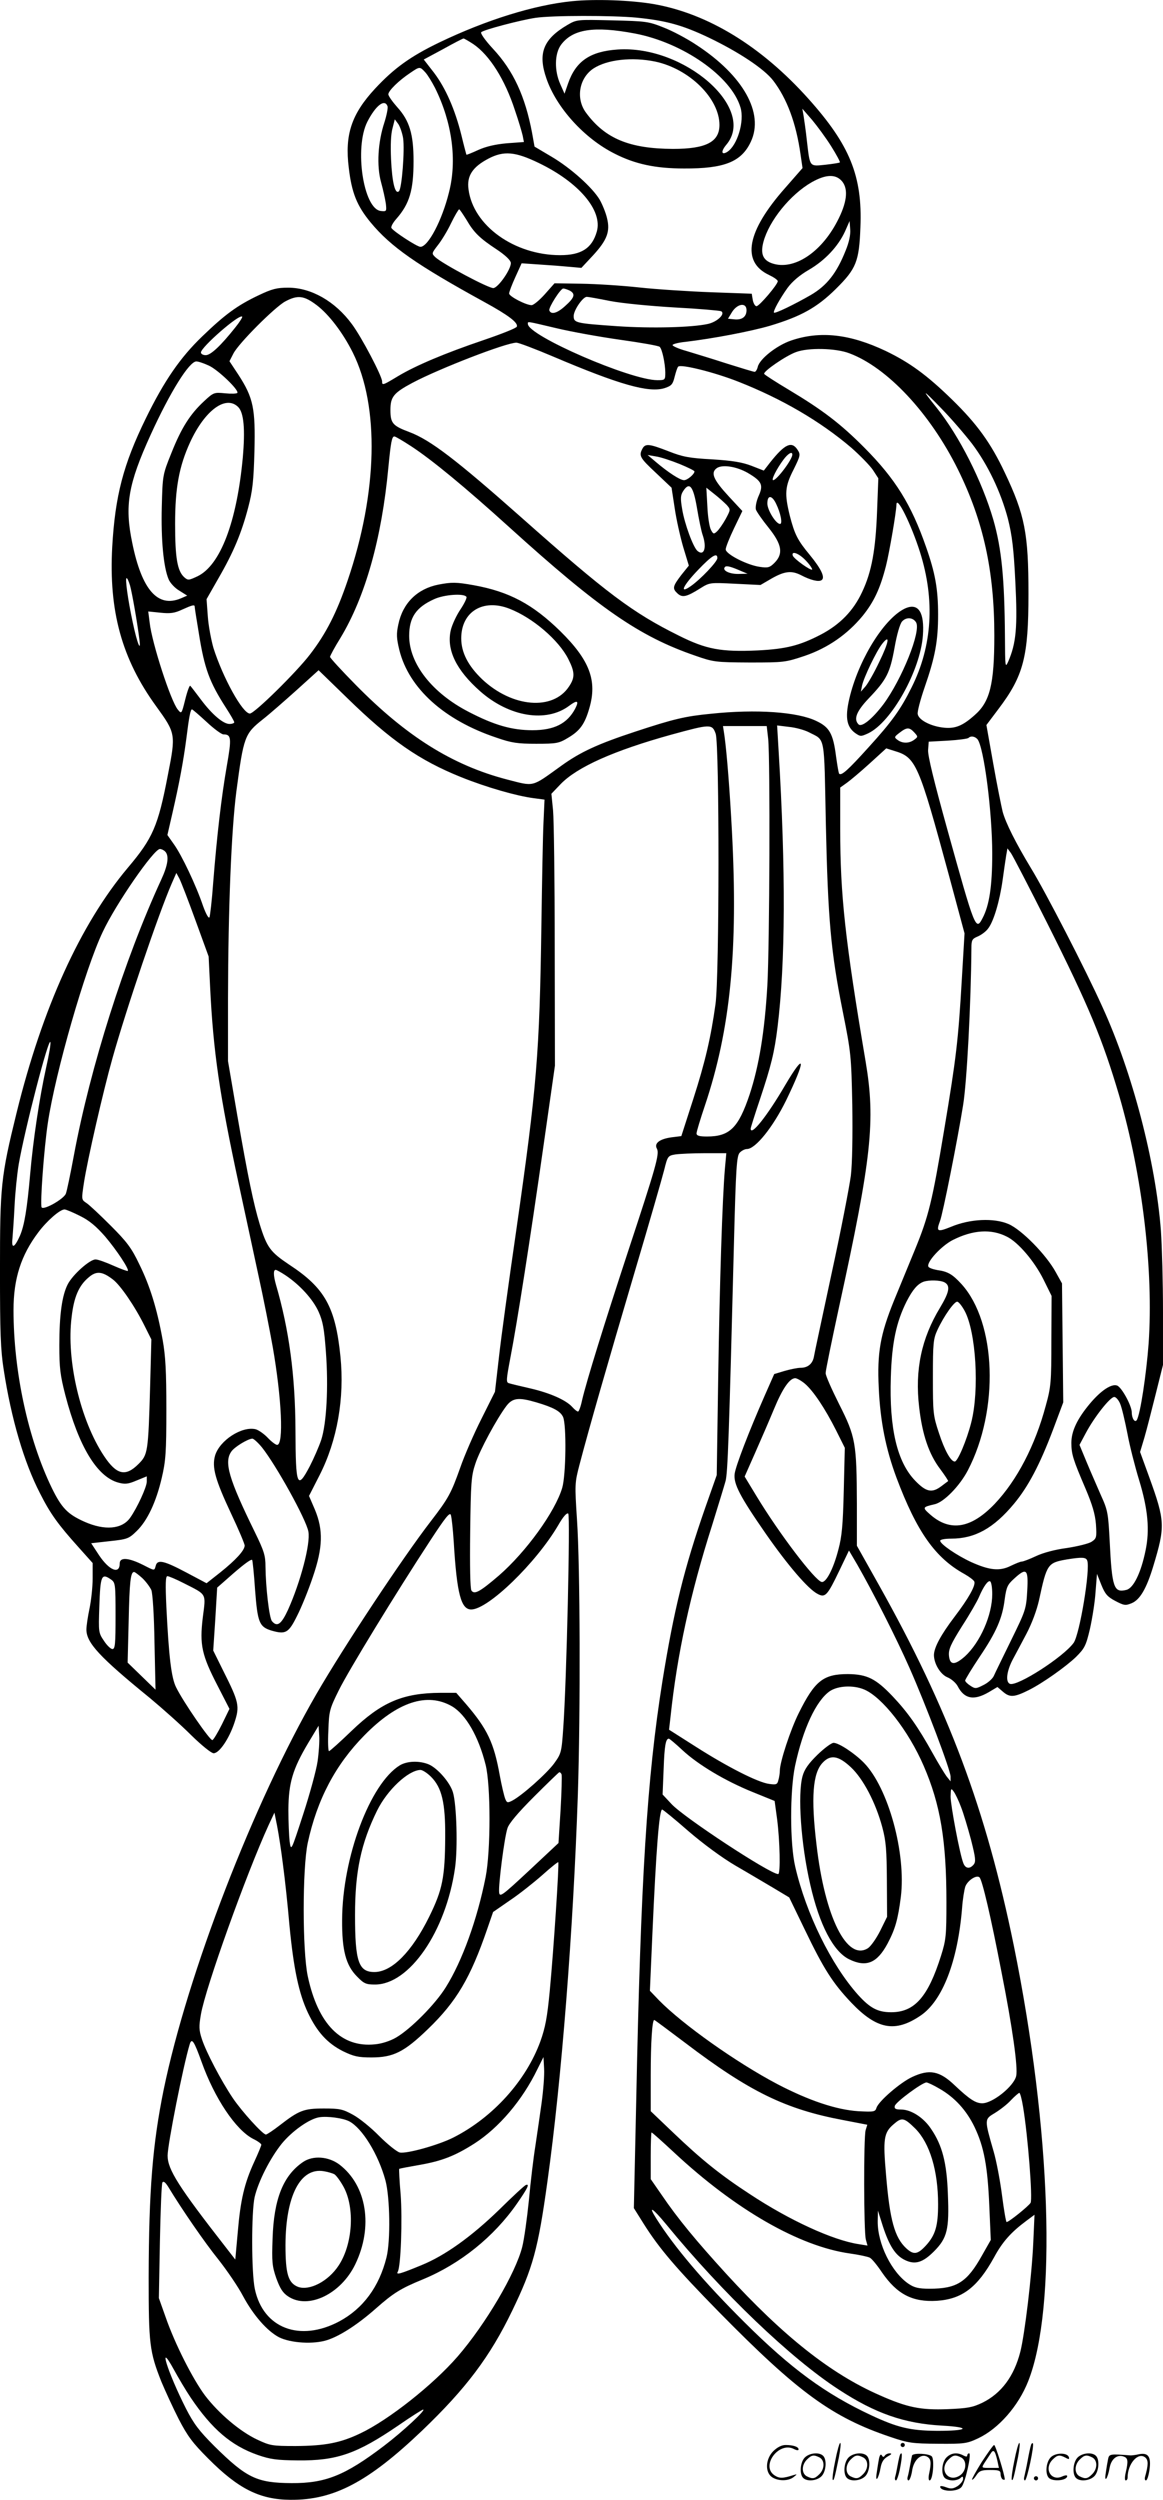
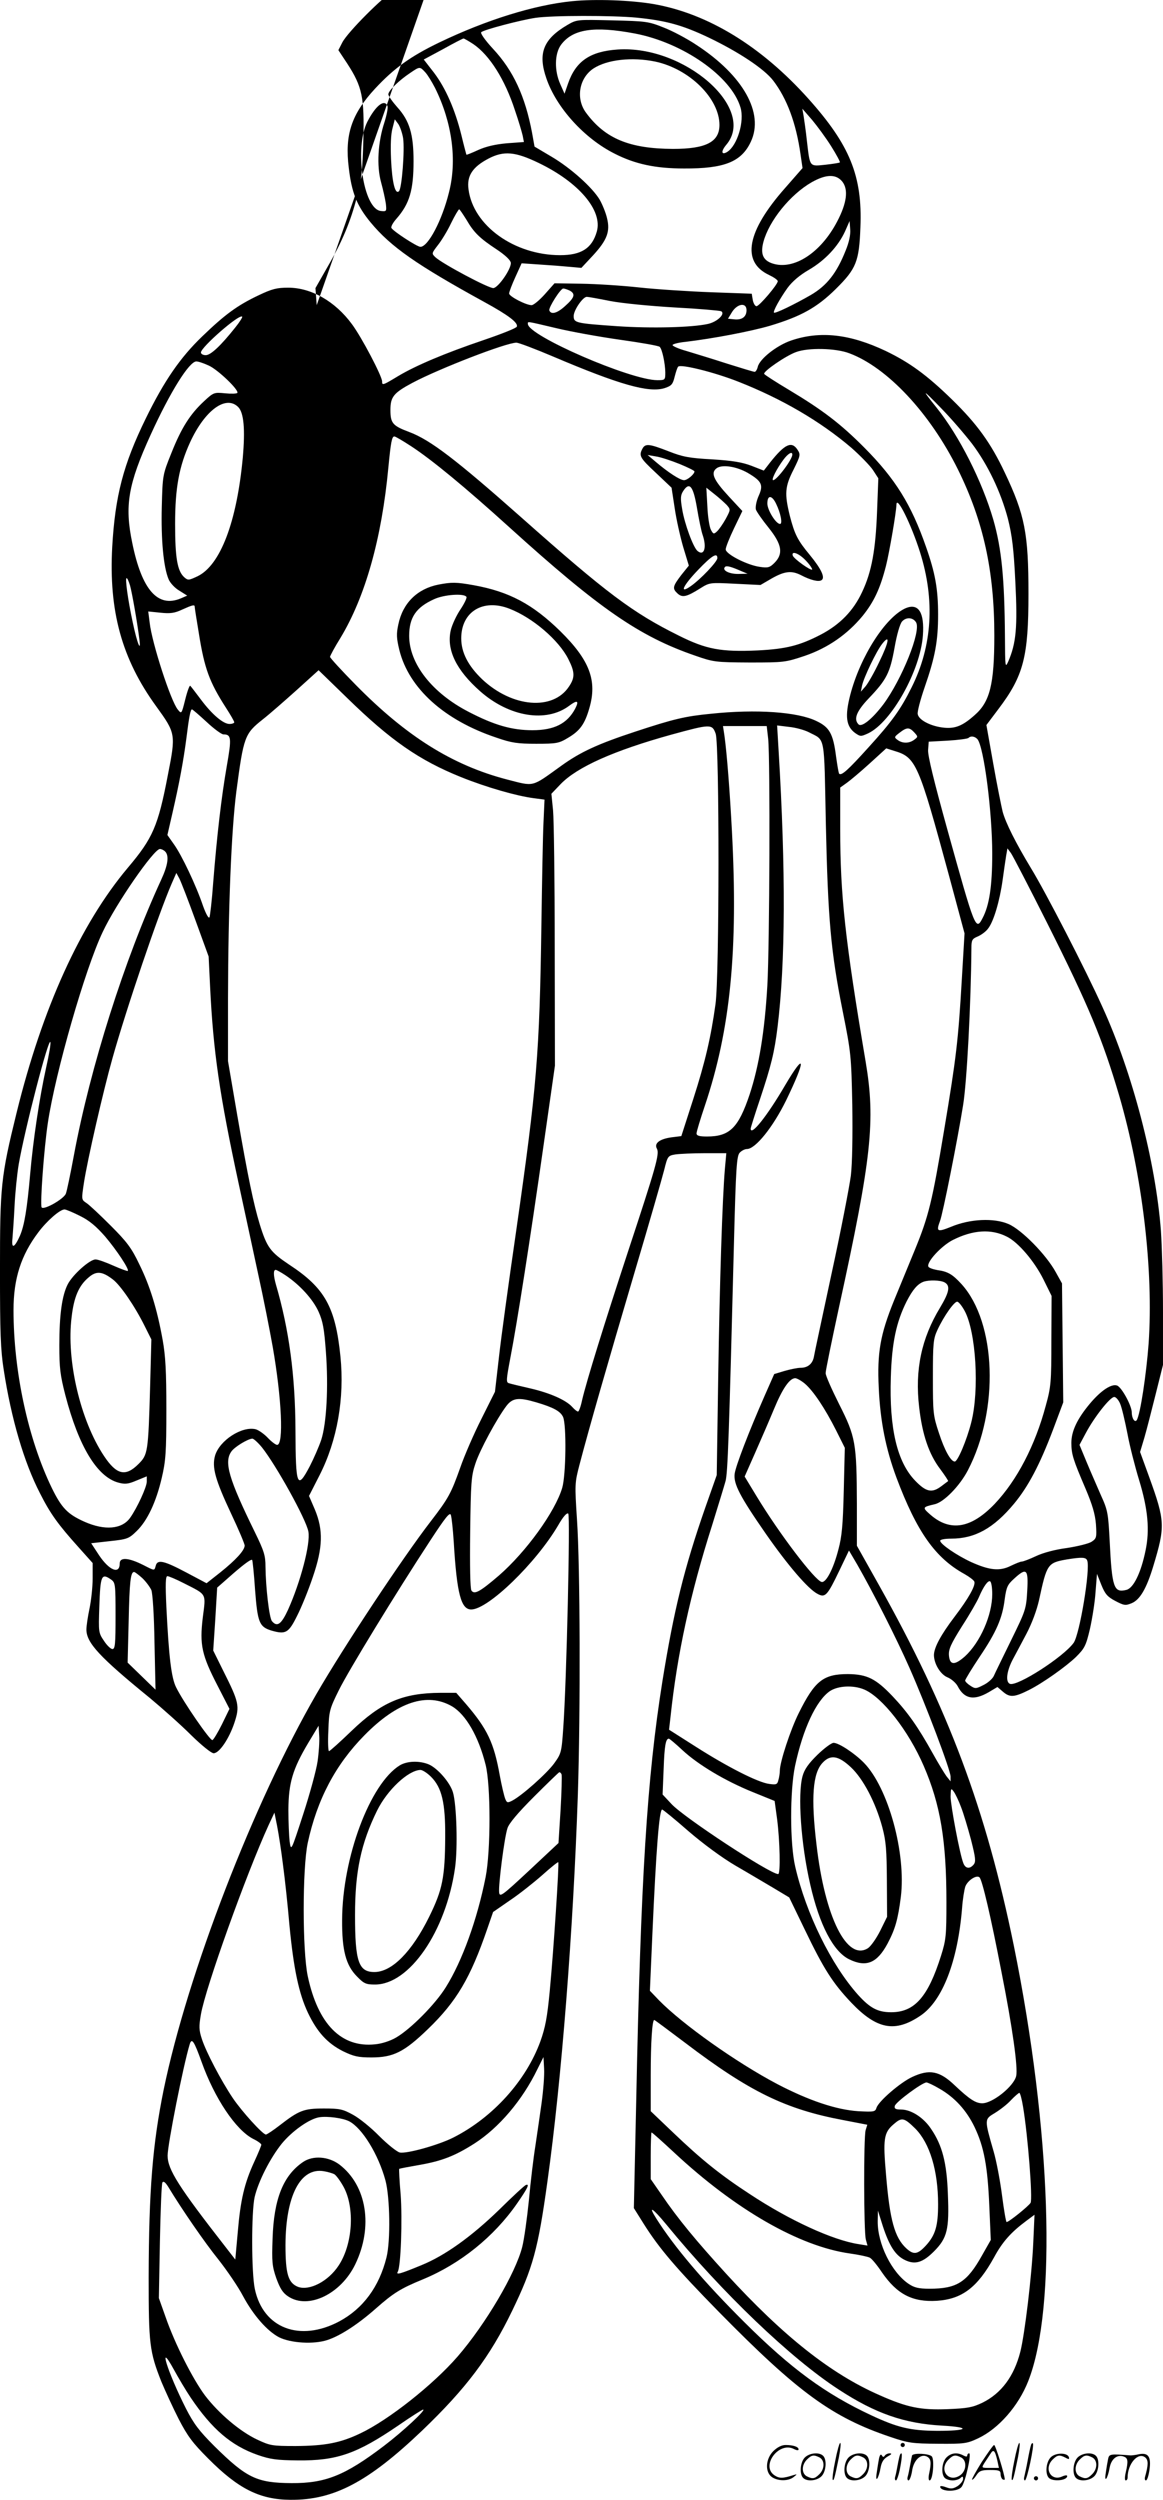
<svg xmlns="http://www.w3.org/2000/svg" version="1.0" viewBox="0 0 558.492 1199.81" preserveAspectRatio="xMidYMid meet">
  <g transform="translate(-1.508,1200.467) scale(0.1,-0.1)" fill="#000000" stroke="none">
-     <path d="M2763 11999 c-182 -18 -413 -90 -638 -198 -139 -67 -218 -124 -309 -222 -113 -122 -146 -221 -126 -380 14 -120 39 -182 105 -262 97 -117 220 -203 548 -383 113 -62 161 -98 154 -117 -2 -7 -73 -35 -158 -64 -189 -64 -328 -123 -413 -174 -73 -44 -76 -45 -76 -25 0 25 -98 212 -145 275 -80 109 -195 175 -306 175 -55 0 -78 -6 -143 -37 -101 -48 -160 -91 -270 -197 -105 -101 -182 -212 -271 -394 -108 -221 -147 -371 -161 -616 -17 -308 46 -538 211 -765 94 -130 95 -133 56 -331 -47 -245 -72 -302 -192 -444 -228 -271 -411 -675 -534 -1175 -76 -309 -80 -352 -80 -760 0 -295 3 -381 18 -475 36 -235 98 -445 174 -592 50 -99 87 -150 185 -259 l68 -76 0 -74 c0 -41 -7 -105 -15 -144 -8 -38 -15 -84 -15 -101 0 -64 63 -132 305 -329 60 -50 149 -129 198 -178 50 -49 97 -87 108 -87 27 0 74 69 100 147 26 79 22 98 -53 247 l-49 99 10 151 9 151 49 43 c73 65 113 95 119 90 2 -3 9 -67 14 -144 12 -156 20 -177 78 -195 69 -20 83 -12 124 71 21 41 55 125 75 185 49 142 51 227 10 325 l-28 65 51 100 c85 167 120 370 100 569 -24 238 -75 329 -246 441 -91 61 -107 82 -142 195 -29 96 -56 224 -107 519 l-45 263 0 301 c1 435 16 805 40 992 35 265 40 278 127 347 32 25 105 89 163 141 l105 95 137 -133 c209 -204 346 -299 547 -380 122 -49 265 -90 348 -101 l53 -7 -5 -111 c-3 -61 -7 -282 -10 -491 -9 -621 -22 -775 -120 -1460 -36 -247 -74 -524 -84 -615 l-19 -165 -65 -130 c-36 -71 -82 -177 -102 -235 -43 -121 -56 -146 -140 -255 -136 -176 -418 -602 -550 -830 -302 -522 -619 -1342 -734 -1900 -53 -261 -71 -480 -72 -901 0 -319 4 -356 61 -500 18 -43 55 -124 83 -179 43 -83 67 -115 142 -190 145 -146 248 -197 395 -198 208 -2 374 86 632 332 210 201 326 354 433 576 99 205 124 294 169 620 68 487 124 1206 146 1855 13 401 11 1100 -4 1320 -11 171 -11 177 12 265 45 172 134 482 262 915 71 239 136 465 145 501 16 65 18 67 53 73 21 3 84 6 141 6 l104 0 -7 -77 c-12 -145 -25 -537 -32 -1003 l-7 -465 -54 -153 c-103 -295 -152 -496 -207 -837 -74 -465 -104 -942 -126 -2029 l-11 -499 47 -75 c75 -119 155 -213 364 -426 377 -383 541 -503 820 -597 88 -30 106 -32 230 -33 126 -1 139 1 192 26 98 46 194 155 241 275 139 353 110 1206 -69 2088 -134 656 -314 1137 -649 1734 l-105 187 0 200 c-1 293 -6 323 -85 479 -36 72 -66 139 -65 150 0 12 29 153 64 315 157 718 176 895 128 1180 -99 586 -122 800 -122 1115 l0 200 31 22 c17 12 67 54 111 94 l79 72 38 -12 c105 -31 117 -59 264 -601 l74 -275 -13 -220 c-17 -293 -27 -378 -85 -724 -57 -342 -74 -413 -141 -576 -27 -66 -72 -175 -100 -243 -66 -163 -81 -250 -73 -417 7 -161 34 -295 85 -432 98 -261 187 -386 327 -463 23 -13 44 -29 47 -36 7 -19 -28 -81 -95 -169 -66 -87 -98 -147 -99 -183 0 -42 31 -94 66 -108 19 -8 40 -27 48 -42 32 -62 78 -70 149 -29 l42 25 28 -24 c32 -27 54 -25 122 9 65 32 178 112 227 159 41 41 48 53 67 134 11 49 24 129 27 177 l7 88 21 -53 c18 -44 29 -57 67 -77 42 -22 49 -23 78 -11 40 16 72 70 105 180 57 189 56 215 -20 425 l-44 121 21 70 c11 38 35 132 54 208 l35 140 0 255 c0 141 -5 316 -10 389 -25 330 -137 759 -280 1072 -81 180 -273 552 -344 668 -73 121 -121 216 -136 271 -6 25 -27 128 -45 230 l-33 186 58 77 c121 160 144 251 144 553 0 289 -17 378 -114 582 -67 142 -134 234 -253 350 -121 118 -204 178 -318 233 -173 82 -316 98 -456 50 -69 -24 -150 -88 -159 -126 -3 -13 -10 -24 -15 -24 -5 0 -64 18 -131 39 -68 22 -156 49 -196 61 -40 11 -70 25 -67 29 2 5 31 12 62 15 134 16 312 50 405 77 150 45 227 88 317 177 98 97 112 131 118 297 10 245 -51 394 -250 616 -225 251 -481 408 -742 454 -111 19 -282 25 -392 14z m309 -79 c140 -14 219 -35 347 -96 144 -69 266 -150 309 -206 66 -86 110 -204 131 -352 l10 -68 -84 -96 c-184 -208 -211 -354 -77 -417 23 -11 42 -24 42 -30 0 -16 -89 -120 -102 -120 -7 0 -15 14 -18 30 l-5 30 -195 7 c-107 4 -262 14 -345 23 -82 9 -208 17 -279 18 l-128 2 -47 -53 c-25 -28 -54 -52 -63 -52 -27 0 -108 42 -108 56 0 7 13 42 30 79 l30 66 87 -6 c49 -3 113 -8 144 -11 l56 -5 56 60 c68 74 83 115 67 179 -6 26 -22 65 -35 88 -35 59 -140 153 -232 207 l-81 48 -12 67 c-33 174 -89 297 -188 403 -37 40 -61 74 -56 79 12 12 188 58 260 69 81 12 369 12 486 1z m-784 -127 c78 -53 152 -170 200 -318 17 -49 33 -104 37 -121 l6 -31 -82 -6 c-55 -5 -99 -15 -137 -32 -30 -14 -56 -24 -57 -23 -1 2 -12 43 -24 93 -31 125 -76 227 -132 301 l-49 63 93 50 c50 28 95 51 98 51 3 0 24 -12 47 -27z m-231 -135 c12 -13 32 -46 47 -75 82 -165 107 -347 67 -502 -33 -134 -100 -261 -137 -261 -16 0 -128 73 -139 90 -4 6 7 26 24 45 63 72 82 137 82 277 0 128 -19 193 -78 258 -23 26 -43 54 -43 62 0 17 50 66 104 102 47 32 47 32 73 4z m-181 -163 c3 -8 -4 -43 -15 -78 -31 -94 -38 -207 -16 -287 10 -36 20 -82 23 -103 4 -37 3 -38 -24 -35 -84 9 -128 303 -65 428 40 78 83 112 97 75z m2131 -193 c25 -40 44 -75 41 -77 -2 -2 -33 -7 -69 -11 -78 -8 -74 -13 -89 114 -5 48 -13 102 -16 121 l-6 34 47 -54 c25 -30 67 -87 92 -127z m-2056 39 c8 -57 -6 -240 -20 -254 -18 -18 -33 41 -38 153 -3 66 -1 121 7 149 l11 43 17 -23 c8 -12 19 -43 23 -68z m650 -118 c194 -93 309 -229 280 -330 -23 -80 -74 -113 -176 -113 -220 0 -418 142 -440 316 -9 64 19 107 95 147 74 39 129 34 241 -20z m1459 -90 c30 -38 22 -103 -25 -192 -79 -151 -209 -234 -310 -201 -46 15 -59 46 -44 103 27 102 129 228 232 287 69 39 117 40 147 3z m-1805 -183 c36 -62 64 -89 146 -143 39 -26 65 -50 67 -63 4 -27 -58 -118 -83 -122 -21 -3 -246 117 -279 148 -19 18 -18 19 11 57 17 21 46 68 64 106 18 37 36 67 39 67 3 0 18 -23 35 -50z m1821 -148 c-43 -108 -90 -168 -167 -213 -78 -45 -171 -90 -177 -85 -6 6 28 67 65 119 23 31 58 61 103 87 77 45 140 112 173 184 l22 50 3 -41 c2 -26 -6 -62 -22 -101z m-1325 -192 c29 -16 23 -34 -22 -74 -38 -35 -68 -43 -76 -21 -4 14 54 105 67 105 6 0 20 -5 31 -10z m-1215 -70 c58 -44 125 -131 173 -227 129 -258 120 -671 -25 -1096 -52 -153 -103 -253 -180 -353 -64 -84 -267 -284 -289 -284 -35 0 -130 173 -175 315 -11 39 -24 107 -27 152 l-6 82 57 100 c73 126 111 218 143 340 21 80 26 126 30 271 5 204 -5 255 -77 366 l-43 65 19 37 c25 49 199 223 249 250 60 32 90 28 151 -18z m1409 20 c57 -11 191 -24 310 -31 116 -6 216 -15 223 -18 22 -12 -18 -51 -63 -61 -76 -17 -271 -22 -435 -11 -201 14 -210 16 -210 49 0 28 44 92 63 92 7 0 57 -9 112 -20z m655 -44 c0 -32 -22 -48 -59 -44 l-30 3 20 33 c26 40 69 46 69 8z m-2455 -83 c-70 -88 -118 -133 -142 -133 -13 0 -23 6 -23 13 0 25 184 186 198 172 3 -2 -12 -26 -33 -52z m1540 -3 c70 -17 209 -42 308 -56 100 -14 186 -29 190 -34 12 -11 26 -78 27 -122 0 -37 -1 -38 -38 -38 -129 0 -622 214 -622 270 0 13 -10 14 135 -20z m-15 -136 c320 -136 461 -176 537 -152 33 11 39 18 48 55 6 23 13 45 17 48 13 13 174 -27 288 -72 209 -82 394 -190 543 -317 42 -37 89 -85 104 -107 l26 -40 -6 -157 c-7 -187 -26 -292 -72 -389 -42 -90 -106 -156 -200 -205 -101 -52 -165 -68 -300 -75 -178 -8 -248 5 -380 71 -222 110 -347 204 -755 566 -315 279 -438 373 -539 411 -80 30 -91 42 -91 106 0 63 15 82 107 131 131 69 449 192 498 192 11 0 90 -30 175 -66z m1424 15 c182 -68 387 -287 521 -557 122 -247 175 -486 175 -797 0 -235 -21 -319 -95 -383 -56 -50 -92 -65 -145 -60 -64 6 -124 37 -128 66 -2 12 13 69 33 127 51 147 65 223 65 350 0 123 -14 200 -58 325 -71 204 -148 327 -295 475 -115 116 -202 182 -364 279 -62 37 -115 71 -118 76 -7 11 103 87 153 105 59 22 191 19 256 -6z m-3076 -59 c44 -20 145 -117 137 -131 -3 -4 -29 -5 -59 -2 -52 5 -55 5 -101 -38 -67 -62 -109 -128 -157 -249 -42 -104 -42 -106 -46 -258 -4 -156 8 -290 33 -348 7 -17 30 -42 51 -54 l38 -24 -30 -13 c-111 -47 -188 40 -234 267 -37 178 -20 280 89 519 94 206 185 351 219 351 10 0 36 -9 60 -20z m3665 -375 c76 -101 138 -231 172 -359 20 -80 28 -141 36 -305 11 -216 4 -293 -34 -381 -15 -33 -15 -28 -16 120 -2 279 -16 422 -56 561 -54 185 -163 401 -273 538 -74 92 -69 91 23 -4 48 -49 114 -126 148 -170z m-3524 176 c27 -27 34 -106 22 -243 -29 -310 -108 -516 -217 -569 -43 -20 -46 -21 -65 -4 -32 30 -43 91 -43 255 0 173 19 276 72 392 71 154 172 228 231 169z m832 -189 c99 -65 257 -195 469 -387 434 -393 626 -525 893 -617 89 -31 97 -32 262 -33 166 0 172 1 265 32 111 38 204 103 277 191 55 68 85 132 113 242 16 64 49 255 50 293 1 46 71 -95 113 -228 73 -231 59 -451 -40 -649 -52 -105 -94 -164 -206 -287 -101 -112 -131 -138 -142 -128 -3 3 -9 41 -15 83 -14 109 -31 140 -94 170 -90 44 -289 58 -507 35 -124 -12 -179 -25 -364 -86 -179 -59 -262 -97 -355 -164 -145 -104 -126 -100 -262 -65 -260 68 -481 206 -725 454 -68 69 -123 129 -123 134 0 5 22 46 50 91 119 197 198 476 230 817 12 124 17 150 29 150 5 0 42 -22 82 -48z m-1351 -669 c10 -38 33 -168 44 -253 10 -73 -10 -25 -32 80 -23 108 -37 210 -29 210 4 0 11 -17 17 -37z m310 -100 c0 -5 9 -62 20 -128 27 -170 51 -234 130 -357 22 -34 40 -65 40 -70 0 -4 -10 -8 -23 -8 -30 0 -84 46 -137 117 -24 32 -47 62 -51 66 -3 5 -14 -24 -24 -64 -18 -72 -18 -72 -36 -50 -34 41 -124 319 -135 416 l-7 55 59 -6 c47 -5 68 -2 104 15 49 22 60 25 60 14z m57 -553 c35 -33 72 -60 81 -60 38 0 40 -17 16 -153 -26 -150 -47 -331 -65 -557 -6 -85 -15 -161 -18 -168 -4 -7 -17 16 -31 55 -33 98 -103 245 -140 296 l-31 44 25 109 c32 139 52 247 66 354 13 105 20 140 27 140 3 0 34 -27 70 -60z m2445 -57 c18 -53 18 -1165 -1 -1298 -22 -158 -49 -276 -107 -456 l-57 -177 -48 -6 c-57 -8 -84 -29 -69 -55 13 -25 -6 -90 -140 -496 -110 -335 -198 -617 -220 -712 -6 -29 -15 -53 -19 -53 -5 0 -16 9 -27 21 -30 34 -107 68 -202 90 -48 11 -94 22 -103 25 -14 4 -13 16 7 122 32 165 95 567 159 1017 l55 385 -1 572 c0 315 -4 609 -8 653 l-8 80 44 46 c79 82 255 161 533 238 187 51 195 52 212 4z m252 -24 c10 -99 7 -990 -4 -1185 -13 -222 -40 -385 -85 -522 -54 -161 -96 -202 -205 -202 -37 0 -50 4 -50 15 0 8 18 68 40 133 123 366 160 745 130 1317 -10 190 -24 372 -36 459 l-7 46 105 0 105 0 7 -61z m194 32 c82 -43 74 -2 83 -442 10 -457 24 -613 81 -898 40 -200 41 -213 46 -449 2 -148 0 -281 -7 -340 -7 -53 -48 -266 -93 -472 -44 -206 -83 -386 -85 -400 -7 -32 -30 -50 -63 -50 -15 0 -49 -7 -77 -15 l-50 -15 -45 -102 c-77 -175 -140 -339 -145 -377 -6 -48 25 -108 150 -288 106 -152 203 -265 248 -288 37 -20 47 -9 105 112 l46 96 40 -68 c75 -131 187 -351 251 -496 80 -181 197 -491 197 -521 l0 -23 -20 25 c-10 14 -40 63 -66 110 -70 126 -120 197 -193 274 -81 85 -123 105 -214 106 -118 0 -159 -32 -236 -187 -40 -80 -91 -235 -91 -277 0 -11 -3 -32 -7 -45 -5 -21 -10 -23 -45 -18 -53 7 -199 81 -351 178 l-129 82 7 61 c32 302 95 592 200 921 29 94 58 188 64 210 11 38 17 214 41 1155 9 350 13 406 27 422 9 10 25 18 35 18 41 0 125 105 188 233 96 198 94 240 -4 74 -87 -149 -166 -248 -166 -209 0 4 20 68 45 142 53 159 69 223 84 345 38 310 40 751 5 1329 l-7 119 57 -7 c32 -3 74 -15 94 -25z m508 -2 c18 -20 18 -21 -1 -35 -24 -18 -56 -18 -79 -1 -18 13 -17 15 9 35 35 27 47 27 71 1z m303 -32 c31 -38 71 -349 71 -550 0 -155 -14 -247 -46 -308 -33 -64 -36 -56 -170 426 -63 227 -94 353 -92 380 l3 40 92 5 c50 3 95 9 99 13 11 11 30 8 43 -6z m-3901 -539 c20 -20 14 -65 -19 -136 -176 -382 -340 -898 -419 -1322 -17 -91 -34 -174 -39 -185 -11 -26 -107 -80 -116 -65 -8 14 11 280 30 406 36 241 179 739 263 915 63 135 246 399 275 399 7 0 18 -5 25 -12z m4235 -342 c202 -402 267 -560 347 -831 111 -382 165 -836 141 -1188 -11 -148 -40 -341 -57 -368 -9 -14 -24 8 -24 37 0 32 -49 122 -71 129 -27 9 -77 -24 -130 -87 -61 -73 -89 -132 -89 -188 0 -55 8 -80 68 -220 33 -78 46 -122 50 -171 4 -63 3 -68 -21 -84 -14 -9 -67 -22 -119 -30 -55 -7 -115 -23 -148 -39 -30 -14 -61 -26 -68 -26 -7 0 -31 -10 -54 -21 -52 -26 -102 -21 -190 19 -69 32 -148 86 -148 102 0 6 24 10 53 10 114 0 204 50 302 168 68 82 123 186 187 355 l49 131 -3 286 -3 285 -30 54 c-46 84 -164 204 -227 231 -70 30 -184 25 -275 -13 -67 -27 -73 -24 -54 27 13 31 85 393 111 556 18 108 38 488 40 756 0 37 4 43 30 54 17 7 40 24 50 38 27 34 56 133 70 234 6 45 14 98 17 117 l6 34 17 -23 c9 -13 87 -163 173 -334z m-4089 11 l63 -173 7 -144 c15 -313 46 -523 137 -945 27 -126 70 -323 94 -436 25 -113 56 -271 70 -350 43 -247 53 -469 21 -469 -7 0 -27 15 -45 34 -18 19 -44 37 -58 41 -66 16 -173 -53 -195 -126 -16 -56 0 -115 77 -279 36 -76 65 -145 65 -153 0 -23 -42 -69 -117 -129 l-66 -52 -98 52 c-106 56 -138 64 -146 32 -7 -25 -4 -25 -61 4 -70 35 -112 38 -112 7 0 -54 -50 -34 -99 39 l-38 58 89 10 c85 9 92 12 129 48 52 50 94 140 121 256 19 81 22 123 22 328 0 184 -4 257 -18 335 -27 149 -61 259 -112 362 -37 78 -60 108 -137 185 -51 51 -103 100 -117 109 -24 16 -24 16 -12 96 17 111 93 442 137 598 67 239 221 693 285 840 l22 50 15 -28 c8 -16 43 -106 77 -200z m-718 -709 c-31 -141 -62 -345 -76 -508 -15 -170 -28 -247 -49 -296 -27 -60 -42 -65 -36 -12 2 24 7 93 10 155 3 62 12 152 20 200 30 172 144 611 152 586 3 -7 -7 -63 -21 -125z m163 -709 c45 -22 78 -50 121 -99 56 -66 116 -157 109 -165 -3 -2 -33 9 -69 25 -36 16 -74 30 -86 30 -28 0 -110 -73 -134 -120 -27 -53 -40 -145 -40 -292 0 -108 4 -143 29 -240 64 -245 152 -391 254 -419 33 -9 48 -7 88 10 l49 20 0 -25 c0 -26 -46 -126 -80 -174 -39 -55 -122 -62 -219 -19 -81 36 -110 66 -157 162 -114 235 -184 559 -184 854 0 151 36 263 119 373 41 55 104 110 126 110 7 0 40 -14 74 -31z m4452 -100 c54 -27 131 -117 175 -205 l39 -79 -1 -215 c0 -199 -2 -222 -27 -312 -51 -191 -138 -358 -245 -471 -113 -118 -213 -135 -308 -53 -41 36 -40 37 19 51 44 9 121 88 160 163 151 290 137 708 -30 893 -44 48 -66 61 -117 68 -22 4 -41 11 -43 17 -8 23 63 99 117 127 97 49 185 55 261 16z m-3465 -185 c69 -46 132 -115 159 -175 21 -47 27 -83 35 -191 13 -172 3 -345 -22 -423 -11 -33 -36 -90 -55 -127 -61 -116 -68 -98 -69 172 -1 264 -31 485 -94 700 -12 43 -13 70 -1 70 4 0 26 -12 47 -26z m-829 -20 c36 -27 106 -129 153 -224 l32 -64 -6 -226 c-9 -317 -11 -327 -56 -372 -62 -62 -105 -52 -165 38 -114 171 -182 461 -156 667 11 97 35 152 82 191 37 32 65 29 116 -10z m3994 -14 c29 -16 23 -47 -22 -122 -89 -147 -121 -298 -100 -477 15 -132 47 -226 101 -297 23 -31 40 -57 38 -58 -1 -1 -16 -12 -32 -24 -45 -34 -73 -29 -126 26 -87 90 -125 251 -117 497 5 166 26 264 76 364 29 56 52 83 81 94 26 9 80 8 101 -3z m96 -136 c55 -100 72 -381 32 -537 -22 -86 -65 -187 -79 -187 -19 0 -49 54 -76 137 -28 84 -29 97 -29 268 0 164 2 184 22 227 31 67 83 140 96 135 7 -2 22 -21 34 -43z m-767 -350 c41 -35 97 -119 150 -224 l42 -84 -5 -206 c-4 -165 -9 -220 -26 -283 -24 -93 -59 -159 -80 -155 -32 6 -204 232 -313 412 l-57 94 50 113 c28 63 69 158 91 211 41 99 75 148 102 148 8 0 29 -12 46 -26z m1514 -96 c8 -18 23 -82 35 -143 11 -60 37 -161 56 -223 43 -141 52 -241 31 -340 -22 -107 -58 -180 -92 -188 -60 -15 -69 10 -80 234 -7 133 -9 148 -42 220 -18 42 -50 114 -69 160 l-34 82 31 58 c40 75 116 172 136 172 8 0 21 -15 28 -32z m-2803 6 c81 -24 115 -42 128 -70 17 -38 14 -279 -4 -340 -34 -115 -174 -308 -304 -421 -91 -78 -118 -93 -132 -72 -6 8 -8 120 -6 279 3 239 5 271 25 330 21 65 103 216 149 277 30 39 59 42 144 17z m-1318 -216 c69 -87 212 -345 223 -404 11 -58 -38 -243 -98 -376 -32 -69 -52 -84 -77 -54 -13 16 -30 162 -31 262 0 53 -7 75 -51 165 -125 255 -149 336 -113 387 15 22 79 61 101 62 6 0 27 -19 46 -42z m921 -453 c15 -250 35 -325 84 -325 81 0 311 223 417 403 25 44 43 63 49 57 10 -10 -8 -803 -24 -1028 -8 -118 -10 -124 -44 -171 -35 -48 -155 -155 -202 -179 -22 -11 -25 -10 -33 10 -5 13 -17 63 -26 112 -28 157 -60 223 -162 342 l-47 54 -75 0 c-181 -1 -283 -44 -427 -182 -56 -54 -105 -98 -109 -98 -4 0 -6 45 -3 99 3 94 6 104 50 193 47 95 273 465 440 720 72 110 93 136 98 122 4 -11 10 -68 14 -129z m3042 -90 c16 -40 -36 -354 -65 -395 -49 -68 -270 -210 -306 -197 -22 9 -16 60 13 116 11 20 40 75 65 122 28 53 51 116 62 165 37 172 41 178 132 194 74 12 93 11 99 -5z m-4538 -84 c18 -17 37 -43 44 -58 6 -17 13 -117 15 -253 l5 -225 -67 65 -67 65 5 200 c4 187 9 235 26 235 4 0 21 -13 39 -29z m4250 -62 c-5 -88 -8 -95 -78 -238 -39 -80 -77 -157 -83 -171 -7 -14 -29 -33 -50 -43 -35 -18 -39 -18 -62 -3 -14 9 -25 20 -25 25 0 5 31 56 69 113 81 120 110 187 121 278 8 57 13 69 44 97 61 56 70 48 64 -58z m-4400 55 c21 -15 22 -21 22 -175 0 -134 -2 -159 -15 -159 -8 0 -27 18 -41 40 -26 38 -26 43 -22 162 5 151 10 164 56 132z m350 -18 c112 -57 106 -46 91 -164 -16 -132 -5 -181 71 -328 l57 -111 -36 -74 c-20 -40 -41 -75 -46 -76 -11 -3 -139 182 -174 253 -23 45 -35 145 -47 387 -5 109 -4 147 5 147 6 0 42 -15 79 -34z m3882 -52 c0 -101 -58 -232 -131 -299 -50 -44 -73 -43 -77 5 -2 29 9 54 63 140 37 57 73 120 81 139 22 52 44 82 54 76 6 -4 10 -31 10 -61z m-615 -458 c87 -37 213 -198 286 -367 80 -185 109 -357 109 -654 0 -160 -2 -181 -26 -257 -62 -197 -127 -271 -239 -271 -64 0 -101 19 -159 83 -129 144 -250 390 -302 615 -26 110 -26 364 -1 484 38 178 101 313 167 359 39 26 112 30 165 8z m-1979 -81 c66 -39 127 -144 161 -280 25 -99 25 -413 0 -540 -40 -202 -112 -402 -191 -528 -50 -81 -168 -200 -238 -241 -29 -17 -69 -30 -102 -33 -162 -17 -274 97 -323 327 -26 123 -26 518 0 640 45 208 133 375 272 516 158 161 302 208 421 139z m-646 -265 c-6 -41 -37 -155 -69 -253 -58 -178 -58 -178 -65 -131 -3 26 -6 95 -6 153 1 128 20 194 95 320 l50 83 3 -48 c2 -27 -2 -83 -8 -124z m1751 56 c76 -71 207 -149 338 -202 l106 -43 12 -88 c13 -102 17 -263 5 -263 -39 0 -453 272 -512 336 l-43 46 5 123 c4 112 10 145 25 145 3 0 32 -24 64 -54z m-579 -118 c2 -7 0 -84 -5 -171 l-10 -158 -141 -132 c-131 -122 -141 -129 -144 -105 -4 35 25 263 40 308 7 23 50 74 127 151 64 64 119 117 122 118 4 0 9 -5 11 -11z m1918 -156 c12 -30 33 -101 48 -157 22 -87 24 -105 13 -119 -19 -23 -40 -20 -50 7 -17 43 -61 277 -61 319 1 40 2 42 15 24 8 -11 24 -44 35 -74z m-1310 -115 c72 -62 163 -129 228 -167 59 -34 141 -83 182 -107 l75 -45 75 -155 c91 -189 134 -256 223 -350 123 -129 211 -145 333 -62 105 71 178 260 199 514 3 44 11 92 16 106 12 30 55 57 68 43 13 -13 54 -187 105 -452 53 -267 80 -461 71 -501 -11 -49 -113 -131 -163 -131 -32 0 -62 20 -132 86 -73 70 -122 79 -205 40 -56 -26 -161 -116 -171 -148 -6 -19 -12 -20 -88 -16 -105 7 -236 51 -386 129 -198 104 -456 287 -570 403 l-44 46 12 274 c18 406 33 596 47 596 3 0 60 -46 125 -103z m-1946 -162 c9 -66 23 -196 31 -290 20 -209 45 -328 89 -421 44 -92 93 -146 168 -184 52 -25 72 -30 137 -30 105 0 157 26 271 136 137 132 204 245 285 481 l28 81 81 56 c45 30 114 85 155 121 40 36 75 64 77 62 5 -5 -22 -418 -41 -619 -12 -125 -21 -174 -45 -241 -69 -189 -228 -365 -417 -461 -73 -37 -228 -80 -259 -72 -14 4 -58 39 -98 79 -39 40 -96 86 -126 102 -49 27 -64 30 -140 30 -96 0 -119 -9 -212 -81 -31 -24 -61 -44 -66 -44 -15 0 -115 110 -159 175 -57 85 -128 221 -148 282 -15 45 -15 62 -5 120 22 128 218 674 325 908 l28 60 13 -65 c7 -36 20 -119 28 -185z m1933 -856 c307 -233 480 -318 759 -370 l114 -22 -8 -26 c-10 -35 -9 -489 1 -525 l8 -29 -43 7 c-124 19 -333 115 -522 240 -143 93 -235 168 -368 295 l-108 103 0 173 c0 158 7 265 17 265 2 0 69 -50 150 -111z m-2324 -90 c62 -174 164 -327 248 -370 21 -10 39 -23 39 -28 0 -4 -15 -41 -34 -82 -47 -102 -66 -182 -79 -336 l-12 -133 -45 58 c-227 291 -280 374 -280 441 0 53 75 432 106 534 10 33 21 16 57 -84z m1633 -197 c-8 -59 -22 -152 -30 -207 -9 -55 -23 -172 -31 -260 -9 -88 -23 -189 -32 -224 -32 -127 -176 -371 -310 -526 -118 -136 -332 -305 -467 -369 -96 -46 -169 -60 -311 -61 -114 0 -123 2 -185 31 -83 39 -184 125 -250 211 -59 79 -145 248 -190 378 l-32 90 5 272 c3 149 8 277 12 283 5 8 14 1 28 -21 62 -103 174 -266 241 -349 41 -52 95 -131 118 -175 50 -93 116 -168 173 -198 56 -28 167 -35 233 -13 63 21 147 76 232 151 85 75 119 96 226 140 179 74 341 204 452 364 50 72 62 96 43 89 -6 -1 -64 -55 -129 -119 -133 -129 -260 -220 -373 -266 -102 -42 -123 -48 -114 -32 15 23 23 252 14 373 -6 65 -8 120 -7 121 2 2 45 10 97 19 108 19 170 43 263 102 119 76 232 209 304 358 l29 58 3 -56 c2 -32 -4 -105 -12 -164z m1909 69 c74 -42 131 -104 170 -185 45 -94 63 -187 71 -381 l7 -161 -42 -74 c-72 -129 -121 -160 -252 -160 -52 0 -73 5 -100 23 -82 55 -150 192 -149 301 l1 51 24 -76 c31 -94 60 -139 105 -161 49 -24 86 -13 140 41 64 64 74 106 67 274 -5 151 -27 235 -80 313 -36 55 -96 94 -145 94 -26 0 -33 4 -30 17 3 18 132 113 152 113 6 0 34 -13 61 -29z m403 -88 c23 -137 47 -443 36 -461 -11 -17 -104 -92 -115 -92 -3 0 -13 58 -22 128 -9 70 -27 166 -41 213 -44 153 -44 152 6 182 23 14 59 41 77 61 19 20 38 36 41 36 4 0 12 -30 18 -67z m-3237 -69 c63 -32 141 -159 175 -284 22 -82 25 -291 5 -370 -35 -141 -113 -246 -227 -307 -189 -100 -365 -33 -405 155 -17 78 -17 372 -1 442 18 76 74 186 130 256 49 60 133 120 181 127 39 6 112 -4 142 -19z m2720 -36 c69 -70 109 -201 109 -363 0 -103 -13 -147 -57 -196 -41 -45 -60 -48 -96 -15 -56 52 -79 136 -97 353 -15 171 -11 202 36 242 40 35 50 33 105 -21z m-1159 -114 c295 -275 602 -451 845 -485 43 -6 85 -15 95 -20 10 -5 36 -37 58 -70 73 -106 147 -144 264 -137 121 8 195 64 275 209 40 74 81 120 155 175 l39 29 -6 -135 c-7 -157 -41 -439 -62 -522 -30 -118 -91 -200 -182 -245 -48 -23 -72 -27 -167 -31 -130 -5 -194 8 -327 67 -235 103 -462 283 -736 582 -145 159 -233 265 -311 380 l-52 75 0 112 c0 62 2 112 4 112 3 0 51 -43 108 -96z m-37 -346 c268 -327 598 -643 828 -792 176 -115 315 -163 496 -173 145 -8 125 -26 -28 -25 -125 1 -187 16 -313 75 -220 103 -384 223 -609 447 -194 193 -336 360 -423 498 -41 65 -17 50 49 -30z m-2284 -831 c102 -151 194 -230 322 -275 61 -21 91 -25 192 -26 188 -2 284 32 482 167 62 43 116 77 120 77 16 0 -98 -106 -189 -175 -187 -142 -281 -179 -443 -178 -166 1 -215 24 -370 177 -74 74 -99 107 -137 181 -88 174 -138 333 -58 187 22 -40 58 -101 81 -135z M2740 11885 c-116 -68 -143 -136 -101 -257 48 -140 182 -288 328 -361 98 -50 196 -71 333 -71 194 -1 276 32 321 129 64 137 -37 317 -260 463 -46 31 -118 69 -160 85 -72 29 -86 30 -246 34 -169 4 -170 4 -215 -22z m323 -41 c232 -44 464 -206 508 -355 20 -66 -15 -182 -63 -213 -29 -18 -32 2 -5 34 147 174 -202 479 -522 457 -132 -9 -201 -56 -238 -163 l-17 -49 -20 45 c-29 64 -28 145 2 188 56 77 158 93 355 56z m99 -135 c164 -35 308 -177 308 -304 0 -82 -65 -115 -223 -115 -209 1 -326 49 -418 174 -50 68 -33 166 36 212 66 43 186 56 297 33z M3100 9851 c-18 -34 -12 -44 65 -116 l75 -71 15 -98 c8 -55 27 -139 41 -187 l27 -89 -37 -46 c-41 -54 -43 -64 -17 -88 23 -21 44 -16 109 25 45 28 45 28 167 22 l122 -6 55 32 c62 35 95 38 140 15 46 -24 84 -33 98 -24 19 12 -1 54 -56 121 -59 71 -73 99 -96 188 -26 106 -24 140 18 222 33 67 34 72 19 95 -28 43 -61 28 -131 -60 l-31 -40 -59 23 c-44 17 -92 25 -189 31 -110 6 -142 12 -210 39 -93 36 -111 38 -125 12z m720 -28 c0 -24 -75 -123 -92 -123 -11 0 17 55 49 98 22 30 43 42 43 25z m-542 -45 c39 -16 72 -32 72 -36 0 -13 -34 -42 -50 -42 -19 0 -76 37 -136 88 l-39 33 40 -7 c22 -3 73 -20 113 -36z m328 -43 c68 -40 76 -58 52 -111 -11 -25 -16 -53 -13 -65 4 -11 31 -50 61 -87 64 -80 72 -125 28 -169 -22 -22 -31 -25 -70 -19 -60 8 -164 61 -164 84 0 10 18 55 40 101 l40 83 -65 70 c-74 80 -88 113 -59 135 26 20 96 9 150 -22z m-244 -168 c9 -54 21 -112 27 -129 21 -60 8 -104 -24 -78 -21 17 -63 132 -74 201 -9 52 -8 67 5 87 30 46 48 25 66 -81z m143 14 c19 -22 19 -22 -5 -67 -14 -25 -33 -52 -42 -60 -15 -14 -18 -13 -29 8 -7 13 -15 63 -17 112 l-5 90 39 -31 c22 -17 48 -41 59 -52z m237 6 c22 -45 32 -97 19 -97 -20 0 -61 67 -61 98 0 42 22 41 42 -1z m144 -274 c19 -20 31 -39 29 -42 -7 -6 -87 51 -93 67 -8 26 32 10 64 -25z m-426 13 c0 -17 -80 -101 -127 -134 -58 -41 -39 1 35 78 66 69 92 84 92 56z m114 -62 l31 -13 -46 -1 c-44 0 -78 18 -62 34 7 7 29 1 77 -20z M2121 9199 c-102 -20 -172 -89 -193 -191 -10 -46 -9 -66 5 -124 46 -183 215 -336 467 -420 72 -25 101 -29 190 -29 97 0 109 2 152 28 58 34 81 66 103 142 39 133 2 231 -139 370 -133 130 -245 190 -416 221 -84 15 -106 15 -169 3z m134 -59 c3 -5 -10 -32 -28 -59 -19 -28 -40 -72 -47 -100 -22 -94 25 -192 142 -295 139 -122 316 -151 426 -69 40 30 49 25 29 -14 -38 -71 -100 -103 -205 -103 -98 0 -183 24 -306 88 -175 90 -286 231 -286 365 0 88 33 137 120 176 47 22 144 29 155 11z m207 -57 c111 -43 236 -150 282 -241 32 -63 33 -89 3 -133 -77 -116 -272 -100 -416 35 -68 65 -101 129 -101 197 0 128 105 192 232 142z M4365 9086 c-97 -42 -219 -232 -267 -417 -26 -101 -20 -150 23 -182 26 -18 28 -18 63 -2 112 53 251 302 263 470 8 110 -21 156 -82 131z m49 -68 c26 -41 -68 -274 -157 -394 -53 -70 -104 -111 -119 -96 -25 25 -10 63 49 125 86 90 102 122 124 244 11 63 26 114 36 125 20 22 52 20 67 -4z m-177 -191 c-24 -51 -54 -103 -66 -117 l-22 -25 6 30 c9 40 68 163 96 199 40 51 33 9 -14 -87z M3941 3583 c-43 -42 -63 -70 -72 -103 -24 -87 -8 -326 37 -520 44 -194 111 -322 187 -359 82 -40 134 -18 184 75 37 70 50 115 64 224 26 210 -60 524 -177 644 -45 46 -121 96 -146 96 -10 0 -45 -26 -77 -57z m160 -60 c59 -55 119 -169 151 -288 18 -67 21 -109 22 -255 l1 -175 -33 -67 c-18 -36 -44 -73 -58 -83 -101 -66 -208 148 -248 497 -27 225 -18 342 29 392 38 41 76 35 136 -21z M1935 3532 c-143 -88 -276 -443 -277 -742 -1 -146 18 -218 72 -272 33 -34 43 -38 86 -38 165 0 340 254 384 558 14 94 8 307 -10 365 -14 47 -74 116 -117 134 -45 18 -103 16 -138 -5z m150 -55 c52 -52 69 -125 68 -287 -1 -196 -13 -255 -77 -385 -83 -168 -179 -265 -263 -265 -76 0 -93 50 -93 273 0 209 28 343 106 502 49 99 149 193 208 195 10 0 33 -15 51 -33z M1470 1628 c-95 -65 -140 -177 -146 -368 -4 -111 -2 -132 18 -190 18 -49 31 -70 57 -87 96 -64 253 11 322 154 87 180 56 378 -76 479 -52 39 -127 45 -175 12z m150 -58 c9 -5 29 -32 45 -61 55 -101 44 -276 -24 -378 -50 -76 -140 -122 -195 -102 -47 19 -60 62 -60 201 1 237 72 373 184 354 19 -3 42 -10 50 -14z M4026 194 c-10 -47 -15 -88 -12 -91 5 -6 9 7 30 110 7 37 10 67 6 67 -4 0 -15 -39 -24 -86z M4340 270 c0 -5 5 -10 10 -10 6 0 10 5 10 10 0 6 -4 10 -10 10 -5 0 -10 -4 -10 -10z M4886 194 c-10 -47 -15 -88 -12 -91 5 -6 9 7 30 110 7 37 10 67 6 67 -4 0 -15 -39 -24 -86z M4966 269 c-3 -8 -10 -41 -16 -74 -6 -33 -14 -68 -16 -77 -3 -10 -1 -18 3 -18 10 0 46 171 38 178 -2 3 -7 -1 -9 -9z M3729 241 c-38 -38 -41 -101 -7 -125 29 -20 79 -20 104 0 18 14 18 15 1 10 -53 -17 -69 -17 -92 -2 -69 45 21 166 94 126 12 -6 21 -7 21 -1 0 12 -25 21 -62 21 -19 0 -39 -10 -59 -29z M4730 189 c-28 -45 -49 -83 -47 -85 2 -3 12 7 21 21 14 21 24 25 66 25 43 0 50 -3 50 -19 0 -11 5 -23 10 -26 6 -3 10 -3 10 1 0 20 -44 164 -51 164 -4 0 -30 -37 -59 -81z m75 4 l7 -33 -42 0 c-42 0 -42 0 -28 23 8 12 21 32 29 44 15 25 22 18 34 -34z M3880 210 c-22 -22 -27 -79 -8 -98 19 -19 66 -14 88 8 22 22 27 79 8 98 -19 19 -66 14 -88 -8z m71 0 c25 -14 25 -54 -1 -80 -23 -23 -33 -24 -61 -10 -25 14 -25 54 1 80 23 23 33 24 61 10z M4090 210 c-22 -22 -27 -79 -8 -98 19 -19 66 -14 88 8 22 22 27 79 8 98 -19 19 -66 14 -88 -8z m71 0 c25 -14 25 -54 -1 -80 -23 -23 -33 -24 -61 -10 -25 14 -25 54 1 80 23 23 33 24 61 10z M4236 204 c-3 -16 -8 -47 -11 -69 -8 -51 10 -26 19 27 5 27 15 42 34 53 18 10 22 14 10 15 -9 0 -20 -5 -24 -11 -5 -8 -9 -8 -14 1 -5 8 -10 3 -14 -16z M4337 223 c-2 -4 -7 -26 -11 -48 -4 -22 -9 -48 -12 -57 -3 -10 -1 -18 4 -18 4 0 14 28 20 62 11 58 10 81 -1 61z M4395 220 c-1 -3 -5 -23 -9 -45 -4 -22 -9 -48 -12 -57 -3 -10 -1 -18 4 -18 5 0 13 20 17 45 7 53 44 87 74 68 17 -11 19 -28 8 -80 -4 -18 -3 -33 2 -33 16 0 24 99 11 115 -12 14 -87 18 -95 5z M4560 210 c-22 -22 -27 -79 -8 -98 7 -7 24 -12 38 -12 14 0 31 5 38 12 9 9 12 8 12 -5 0 -9 -12 -24 -26 -34 -21 -13 -32 -15 -55 -6 -16 6 -29 8 -29 3 0 -24 81 -27 102 -2 18 19 50 162 37 162 -5 0 -9 -5 -9 -10 0 -7 -6 -7 -19 0 -30 16 -59 12 -81 -10z m71 0 c29 -16 25 -65 -6 -86 -56 -37 -103 28 -55 76 23 23 33 24 61 10z M5061 211 c-23 -23 -28 -80 -9 -99 19 -19 88 -13 88 9 0 5 -11 4 -24 -2 -54 -25 -89 38 -46 81 23 23 33 24 62 9 16 -9 19 -8 16 3 -8 22 -64 22 -87 -1z M5190 210 c-22 -22 -27 -79 -8 -98 19 -19 66 -14 88 8 22 22 27 79 8 98 -19 19 -66 14 -88 -8z m71 0 c25 -14 25 -54 -1 -80 -23 -23 -33 -24 -61 -10 -25 14 -25 54 1 80 23 23 33 24 61 10z M5336 201 c-3 -14 -8 -44 -11 -66 -8 -51 10 -26 19 27 8 41 35 63 66 53 22 -7 24 -21 11 -77 -5 -22 -5 -38 0 -38 5 0 9 6 9 13 0 68 51 125 85 97 15 -13 15 -35 -1 -92 -3 -10 -1 -18 4 -18 6 0 13 23 17 50 9 63 -5 84 -49 76 -17 -4 -35 -6 -41 -6 -101 8 -104 7 -109 -19z M4980 110 c0 -5 5 -10 10 -10 6 0 10 5 10 10 0 6 -4 10 -10 10 -5 0 -10 -4 -10 -10z" />
+     <path d="M2763 11999 c-182 -18 -413 -90 -638 -198 -139 -67 -218 -124 -309 -222 -113 -122 -146 -221 -126 -380 14 -120 39 -182 105 -262 97 -117 220 -203 548 -383 113 -62 161 -98 154 -117 -2 -7 -73 -35 -158 -64 -189 -64 -328 -123 -413 -174 -73 -44 -76 -45 -76 -25 0 25 -98 212 -145 275 -80 109 -195 175 -306 175 -55 0 -78 -6 -143 -37 -101 -48 -160 -91 -270 -197 -105 -101 -182 -212 -271 -394 -108 -221 -147 -371 -161 -616 -17 -308 46 -538 211 -765 94 -130 95 -133 56 -331 -47 -245 -72 -302 -192 -444 -228 -271 -411 -675 -534 -1175 -76 -309 -80 -352 -80 -760 0 -295 3 -381 18 -475 36 -235 98 -445 174 -592 50 -99 87 -150 185 -259 l68 -76 0 -74 c0 -41 -7 -105 -15 -144 -8 -38 -15 -84 -15 -101 0 -64 63 -132 305 -329 60 -50 149 -129 198 -178 50 -49 97 -87 108 -87 27 0 74 69 100 147 26 79 22 98 -53 247 l-49 99 10 151 9 151 49 43 c73 65 113 95 119 90 2 -3 9 -67 14 -144 12 -156 20 -177 78 -195 69 -20 83 -12 124 71 21 41 55 125 75 185 49 142 51 227 10 325 l-28 65 51 100 c85 167 120 370 100 569 -24 238 -75 329 -246 441 -91 61 -107 82 -142 195 -29 96 -56 224 -107 519 l-45 263 0 301 c1 435 16 805 40 992 35 265 40 278 127 347 32 25 105 89 163 141 l105 95 137 -133 c209 -204 346 -299 547 -380 122 -49 265 -90 348 -101 l53 -7 -5 -111 c-3 -61 -7 -282 -10 -491 -9 -621 -22 -775 -120 -1460 -36 -247 -74 -524 -84 -615 l-19 -165 -65 -130 c-36 -71 -82 -177 -102 -235 -43 -121 -56 -146 -140 -255 -136 -176 -418 -602 -550 -830 -302 -522 -619 -1342 -734 -1900 -53 -261 -71 -480 -72 -901 0 -319 4 -356 61 -500 18 -43 55 -124 83 -179 43 -83 67 -115 142 -190 145 -146 248 -197 395 -198 208 -2 374 86 632 332 210 201 326 354 433 576 99 205 124 294 169 620 68 487 124 1206 146 1855 13 401 11 1100 -4 1320 -11 171 -11 177 12 265 45 172 134 482 262 915 71 239 136 465 145 501 16 65 18 67 53 73 21 3 84 6 141 6 l104 0 -7 -77 c-12 -145 -25 -537 -32 -1003 l-7 -465 -54 -153 c-103 -295 -152 -496 -207 -837 -74 -465 -104 -942 -126 -2029 l-11 -499 47 -75 c75 -119 155 -213 364 -426 377 -383 541 -503 820 -597 88 -30 106 -32 230 -33 126 -1 139 1 192 26 98 46 194 155 241 275 139 353 110 1206 -69 2088 -134 656 -314 1137 -649 1734 l-105 187 0 200 c-1 293 -6 323 -85 479 -36 72 -66 139 -65 150 0 12 29 153 64 315 157 718 176 895 128 1180 -99 586 -122 800 -122 1115 l0 200 31 22 c17 12 67 54 111 94 l79 72 38 -12 c105 -31 117 -59 264 -601 l74 -275 -13 -220 c-17 -293 -27 -378 -85 -724 -57 -342 -74 -413 -141 -576 -27 -66 -72 -175 -100 -243 -66 -163 -81 -250 -73 -417 7 -161 34 -295 85 -432 98 -261 187 -386 327 -463 23 -13 44 -29 47 -36 7 -19 -28 -81 -95 -169 -66 -87 -98 -147 -99 -183 0 -42 31 -94 66 -108 19 -8 40 -27 48 -42 32 -62 78 -70 149 -29 l42 25 28 -24 c32 -27 54 -25 122 9 65 32 178 112 227 159 41 41 48 53 67 134 11 49 24 129 27 177 l7 88 21 -53 c18 -44 29 -57 67 -77 42 -22 49 -23 78 -11 40 16 72 70 105 180 57 189 56 215 -20 425 l-44 121 21 70 c11 38 35 132 54 208 l35 140 0 255 c0 141 -5 316 -10 389 -25 330 -137 759 -280 1072 -81 180 -273 552 -344 668 -73 121 -121 216 -136 271 -6 25 -27 128 -45 230 l-33 186 58 77 c121 160 144 251 144 553 0 289 -17 378 -114 582 -67 142 -134 234 -253 350 -121 118 -204 178 -318 233 -173 82 -316 98 -456 50 -69 -24 -150 -88 -159 -126 -3 -13 -10 -24 -15 -24 -5 0 -64 18 -131 39 -68 22 -156 49 -196 61 -40 11 -70 25 -67 29 2 5 31 12 62 15 134 16 312 50 405 77 150 45 227 88 317 177 98 97 112 131 118 297 10 245 -51 394 -250 616 -225 251 -481 408 -742 454 -111 19 -282 25 -392 14z m309 -79 c140 -14 219 -35 347 -96 144 -69 266 -150 309 -206 66 -86 110 -204 131 -352 l10 -68 -84 -96 c-184 -208 -211 -354 -77 -417 23 -11 42 -24 42 -30 0 -16 -89 -120 -102 -120 -7 0 -15 14 -18 30 l-5 30 -195 7 c-107 4 -262 14 -345 23 -82 9 -208 17 -279 18 l-128 2 -47 -53 c-25 -28 -54 -52 -63 -52 -27 0 -108 42 -108 56 0 7 13 42 30 79 l30 66 87 -6 c49 -3 113 -8 144 -11 l56 -5 56 60 c68 74 83 115 67 179 -6 26 -22 65 -35 88 -35 59 -140 153 -232 207 l-81 48 -12 67 c-33 174 -89 297 -188 403 -37 40 -61 74 -56 79 12 12 188 58 260 69 81 12 369 12 486 1z m-784 -127 c78 -53 152 -170 200 -318 17 -49 33 -104 37 -121 l6 -31 -82 -6 c-55 -5 -99 -15 -137 -32 -30 -14 -56 -24 -57 -23 -1 2 -12 43 -24 93 -31 125 -76 227 -132 301 l-49 63 93 50 c50 28 95 51 98 51 3 0 24 -12 47 -27z m-231 -135 c12 -13 32 -46 47 -75 82 -165 107 -347 67 -502 -33 -134 -100 -261 -137 -261 -16 0 -128 73 -139 90 -4 6 7 26 24 45 63 72 82 137 82 277 0 128 -19 193 -78 258 -23 26 -43 54 -43 62 0 17 50 66 104 102 47 32 47 32 73 4z m-181 -163 c3 -8 -4 -43 -15 -78 -31 -94 -38 -207 -16 -287 10 -36 20 -82 23 -103 4 -37 3 -38 -24 -35 -84 9 -128 303 -65 428 40 78 83 112 97 75z m2131 -193 c25 -40 44 -75 41 -77 -2 -2 -33 -7 -69 -11 -78 -8 -74 -13 -89 114 -5 48 -13 102 -16 121 l-6 34 47 -54 c25 -30 67 -87 92 -127z m-2056 39 c8 -57 -6 -240 -20 -254 -18 -18 -33 41 -38 153 -3 66 -1 121 7 149 l11 43 17 -23 c8 -12 19 -43 23 -68z m650 -118 c194 -93 309 -229 280 -330 -23 -80 -74 -113 -176 -113 -220 0 -418 142 -440 316 -9 64 19 107 95 147 74 39 129 34 241 -20z m1459 -90 c30 -38 22 -103 -25 -192 -79 -151 -209 -234 -310 -201 -46 15 -59 46 -44 103 27 102 129 228 232 287 69 39 117 40 147 3z m-1805 -183 c36 -62 64 -89 146 -143 39 -26 65 -50 67 -63 4 -27 -58 -118 -83 -122 -21 -3 -246 117 -279 148 -19 18 -18 19 11 57 17 21 46 68 64 106 18 37 36 67 39 67 3 0 18 -23 35 -50z m1821 -148 c-43 -108 -90 -168 -167 -213 -78 -45 -171 -90 -177 -85 -6 6 28 67 65 119 23 31 58 61 103 87 77 45 140 112 173 184 l22 50 3 -41 c2 -26 -6 -62 -22 -101z m-1325 -192 c29 -16 23 -34 -22 -74 -38 -35 -68 -43 -76 -21 -4 14 54 105 67 105 6 0 20 -5 31 -10z m-1215 -70 l-6 82 57 100 c73 126 111 218 143 340 21 80 26 126 30 271 5 204 -5 255 -77 366 l-43 65 19 37 c25 49 199 223 249 250 60 32 90 28 151 -18z m1409 20 c57 -11 191 -24 310 -31 116 -6 216 -15 223 -18 22 -12 -18 -51 -63 -61 -76 -17 -271 -22 -435 -11 -201 14 -210 16 -210 49 0 28 44 92 63 92 7 0 57 -9 112 -20z m655 -44 c0 -32 -22 -48 -59 -44 l-30 3 20 33 c26 40 69 46 69 8z m-2455 -83 c-70 -88 -118 -133 -142 -133 -13 0 -23 6 -23 13 0 25 184 186 198 172 3 -2 -12 -26 -33 -52z m1540 -3 c70 -17 209 -42 308 -56 100 -14 186 -29 190 -34 12 -11 26 -78 27 -122 0 -37 -1 -38 -38 -38 -129 0 -622 214 -622 270 0 13 -10 14 135 -20z m-15 -136 c320 -136 461 -176 537 -152 33 11 39 18 48 55 6 23 13 45 17 48 13 13 174 -27 288 -72 209 -82 394 -190 543 -317 42 -37 89 -85 104 -107 l26 -40 -6 -157 c-7 -187 -26 -292 -72 -389 -42 -90 -106 -156 -200 -205 -101 -52 -165 -68 -300 -75 -178 -8 -248 5 -380 71 -222 110 -347 204 -755 566 -315 279 -438 373 -539 411 -80 30 -91 42 -91 106 0 63 15 82 107 131 131 69 449 192 498 192 11 0 90 -30 175 -66z m1424 15 c182 -68 387 -287 521 -557 122 -247 175 -486 175 -797 0 -235 -21 -319 -95 -383 -56 -50 -92 -65 -145 -60 -64 6 -124 37 -128 66 -2 12 13 69 33 127 51 147 65 223 65 350 0 123 -14 200 -58 325 -71 204 -148 327 -295 475 -115 116 -202 182 -364 279 -62 37 -115 71 -118 76 -7 11 103 87 153 105 59 22 191 19 256 -6z m-3076 -59 c44 -20 145 -117 137 -131 -3 -4 -29 -5 -59 -2 -52 5 -55 5 -101 -38 -67 -62 -109 -128 -157 -249 -42 -104 -42 -106 -46 -258 -4 -156 8 -290 33 -348 7 -17 30 -42 51 -54 l38 -24 -30 -13 c-111 -47 -188 40 -234 267 -37 178 -20 280 89 519 94 206 185 351 219 351 10 0 36 -9 60 -20z m3665 -375 c76 -101 138 -231 172 -359 20 -80 28 -141 36 -305 11 -216 4 -293 -34 -381 -15 -33 -15 -28 -16 120 -2 279 -16 422 -56 561 -54 185 -163 401 -273 538 -74 92 -69 91 23 -4 48 -49 114 -126 148 -170z m-3524 176 c27 -27 34 -106 22 -243 -29 -310 -108 -516 -217 -569 -43 -20 -46 -21 -65 -4 -32 30 -43 91 -43 255 0 173 19 276 72 392 71 154 172 228 231 169z m832 -189 c99 -65 257 -195 469 -387 434 -393 626 -525 893 -617 89 -31 97 -32 262 -33 166 0 172 1 265 32 111 38 204 103 277 191 55 68 85 132 113 242 16 64 49 255 50 293 1 46 71 -95 113 -228 73 -231 59 -451 -40 -649 -52 -105 -94 -164 -206 -287 -101 -112 -131 -138 -142 -128 -3 3 -9 41 -15 83 -14 109 -31 140 -94 170 -90 44 -289 58 -507 35 -124 -12 -179 -25 -364 -86 -179 -59 -262 -97 -355 -164 -145 -104 -126 -100 -262 -65 -260 68 -481 206 -725 454 -68 69 -123 129 -123 134 0 5 22 46 50 91 119 197 198 476 230 817 12 124 17 150 29 150 5 0 42 -22 82 -48z m-1351 -669 c10 -38 33 -168 44 -253 10 -73 -10 -25 -32 80 -23 108 -37 210 -29 210 4 0 11 -17 17 -37z m310 -100 c0 -5 9 -62 20 -128 27 -170 51 -234 130 -357 22 -34 40 -65 40 -70 0 -4 -10 -8 -23 -8 -30 0 -84 46 -137 117 -24 32 -47 62 -51 66 -3 5 -14 -24 -24 -64 -18 -72 -18 -72 -36 -50 -34 41 -124 319 -135 416 l-7 55 59 -6 c47 -5 68 -2 104 15 49 22 60 25 60 14z m57 -553 c35 -33 72 -60 81 -60 38 0 40 -17 16 -153 -26 -150 -47 -331 -65 -557 -6 -85 -15 -161 -18 -168 -4 -7 -17 16 -31 55 -33 98 -103 245 -140 296 l-31 44 25 109 c32 139 52 247 66 354 13 105 20 140 27 140 3 0 34 -27 70 -60z m2445 -57 c18 -53 18 -1165 -1 -1298 -22 -158 -49 -276 -107 -456 l-57 -177 -48 -6 c-57 -8 -84 -29 -69 -55 13 -25 -6 -90 -140 -496 -110 -335 -198 -617 -220 -712 -6 -29 -15 -53 -19 -53 -5 0 -16 9 -27 21 -30 34 -107 68 -202 90 -48 11 -94 22 -103 25 -14 4 -13 16 7 122 32 165 95 567 159 1017 l55 385 -1 572 c0 315 -4 609 -8 653 l-8 80 44 46 c79 82 255 161 533 238 187 51 195 52 212 4z m252 -24 c10 -99 7 -990 -4 -1185 -13 -222 -40 -385 -85 -522 -54 -161 -96 -202 -205 -202 -37 0 -50 4 -50 15 0 8 18 68 40 133 123 366 160 745 130 1317 -10 190 -24 372 -36 459 l-7 46 105 0 105 0 7 -61z m194 32 c82 -43 74 -2 83 -442 10 -457 24 -613 81 -898 40 -200 41 -213 46 -449 2 -148 0 -281 -7 -340 -7 -53 -48 -266 -93 -472 -44 -206 -83 -386 -85 -400 -7 -32 -30 -50 -63 -50 -15 0 -49 -7 -77 -15 l-50 -15 -45 -102 c-77 -175 -140 -339 -145 -377 -6 -48 25 -108 150 -288 106 -152 203 -265 248 -288 37 -20 47 -9 105 112 l46 96 40 -68 c75 -131 187 -351 251 -496 80 -181 197 -491 197 -521 l0 -23 -20 25 c-10 14 -40 63 -66 110 -70 126 -120 197 -193 274 -81 85 -123 105 -214 106 -118 0 -159 -32 -236 -187 -40 -80 -91 -235 -91 -277 0 -11 -3 -32 -7 -45 -5 -21 -10 -23 -45 -18 -53 7 -199 81 -351 178 l-129 82 7 61 c32 302 95 592 200 921 29 94 58 188 64 210 11 38 17 214 41 1155 9 350 13 406 27 422 9 10 25 18 35 18 41 0 125 105 188 233 96 198 94 240 -4 74 -87 -149 -166 -248 -166 -209 0 4 20 68 45 142 53 159 69 223 84 345 38 310 40 751 5 1329 l-7 119 57 -7 c32 -3 74 -15 94 -25z m508 -2 c18 -20 18 -21 -1 -35 -24 -18 -56 -18 -79 -1 -18 13 -17 15 9 35 35 27 47 27 71 1z m303 -32 c31 -38 71 -349 71 -550 0 -155 -14 -247 -46 -308 -33 -64 -36 -56 -170 426 -63 227 -94 353 -92 380 l3 40 92 5 c50 3 95 9 99 13 11 11 30 8 43 -6z m-3901 -539 c20 -20 14 -65 -19 -136 -176 -382 -340 -898 -419 -1322 -17 -91 -34 -174 -39 -185 -11 -26 -107 -80 -116 -65 -8 14 11 280 30 406 36 241 179 739 263 915 63 135 246 399 275 399 7 0 18 -5 25 -12z m4235 -342 c202 -402 267 -560 347 -831 111 -382 165 -836 141 -1188 -11 -148 -40 -341 -57 -368 -9 -14 -24 8 -24 37 0 32 -49 122 -71 129 -27 9 -77 -24 -130 -87 -61 -73 -89 -132 -89 -188 0 -55 8 -80 68 -220 33 -78 46 -122 50 -171 4 -63 3 -68 -21 -84 -14 -9 -67 -22 -119 -30 -55 -7 -115 -23 -148 -39 -30 -14 -61 -26 -68 -26 -7 0 -31 -10 -54 -21 -52 -26 -102 -21 -190 19 -69 32 -148 86 -148 102 0 6 24 10 53 10 114 0 204 50 302 168 68 82 123 186 187 355 l49 131 -3 286 -3 285 -30 54 c-46 84 -164 204 -227 231 -70 30 -184 25 -275 -13 -67 -27 -73 -24 -54 27 13 31 85 393 111 556 18 108 38 488 40 756 0 37 4 43 30 54 17 7 40 24 50 38 27 34 56 133 70 234 6 45 14 98 17 117 l6 34 17 -23 c9 -13 87 -163 173 -334z m-4089 11 l63 -173 7 -144 c15 -313 46 -523 137 -945 27 -126 70 -323 94 -436 25 -113 56 -271 70 -350 43 -247 53 -469 21 -469 -7 0 -27 15 -45 34 -18 19 -44 37 -58 41 -66 16 -173 -53 -195 -126 -16 -56 0 -115 77 -279 36 -76 65 -145 65 -153 0 -23 -42 -69 -117 -129 l-66 -52 -98 52 c-106 56 -138 64 -146 32 -7 -25 -4 -25 -61 4 -70 35 -112 38 -112 7 0 -54 -50 -34 -99 39 l-38 58 89 10 c85 9 92 12 129 48 52 50 94 140 121 256 19 81 22 123 22 328 0 184 -4 257 -18 335 -27 149 -61 259 -112 362 -37 78 -60 108 -137 185 -51 51 -103 100 -117 109 -24 16 -24 16 -12 96 17 111 93 442 137 598 67 239 221 693 285 840 l22 50 15 -28 c8 -16 43 -106 77 -200z m-718 -709 c-31 -141 -62 -345 -76 -508 -15 -170 -28 -247 -49 -296 -27 -60 -42 -65 -36 -12 2 24 7 93 10 155 3 62 12 152 20 200 30 172 144 611 152 586 3 -7 -7 -63 -21 -125z m163 -709 c45 -22 78 -50 121 -99 56 -66 116 -157 109 -165 -3 -2 -33 9 -69 25 -36 16 -74 30 -86 30 -28 0 -110 -73 -134 -120 -27 -53 -40 -145 -40 -292 0 -108 4 -143 29 -240 64 -245 152 -391 254 -419 33 -9 48 -7 88 10 l49 20 0 -25 c0 -26 -46 -126 -80 -174 -39 -55 -122 -62 -219 -19 -81 36 -110 66 -157 162 -114 235 -184 559 -184 854 0 151 36 263 119 373 41 55 104 110 126 110 7 0 40 -14 74 -31z m4452 -100 c54 -27 131 -117 175 -205 l39 -79 -1 -215 c0 -199 -2 -222 -27 -312 -51 -191 -138 -358 -245 -471 -113 -118 -213 -135 -308 -53 -41 36 -40 37 19 51 44 9 121 88 160 163 151 290 137 708 -30 893 -44 48 -66 61 -117 68 -22 4 -41 11 -43 17 -8 23 63 99 117 127 97 49 185 55 261 16z m-3465 -185 c69 -46 132 -115 159 -175 21 -47 27 -83 35 -191 13 -172 3 -345 -22 -423 -11 -33 -36 -90 -55 -127 -61 -116 -68 -98 -69 172 -1 264 -31 485 -94 700 -12 43 -13 70 -1 70 4 0 26 -12 47 -26z m-829 -20 c36 -27 106 -129 153 -224 l32 -64 -6 -226 c-9 -317 -11 -327 -56 -372 -62 -62 -105 -52 -165 38 -114 171 -182 461 -156 667 11 97 35 152 82 191 37 32 65 29 116 -10z m3994 -14 c29 -16 23 -47 -22 -122 -89 -147 -121 -298 -100 -477 15 -132 47 -226 101 -297 23 -31 40 -57 38 -58 -1 -1 -16 -12 -32 -24 -45 -34 -73 -29 -126 26 -87 90 -125 251 -117 497 5 166 26 264 76 364 29 56 52 83 81 94 26 9 80 8 101 -3z m96 -136 c55 -100 72 -381 32 -537 -22 -86 -65 -187 -79 -187 -19 0 -49 54 -76 137 -28 84 -29 97 -29 268 0 164 2 184 22 227 31 67 83 140 96 135 7 -2 22 -21 34 -43z m-767 -350 c41 -35 97 -119 150 -224 l42 -84 -5 -206 c-4 -165 -9 -220 -26 -283 -24 -93 -59 -159 -80 -155 -32 6 -204 232 -313 412 l-57 94 50 113 c28 63 69 158 91 211 41 99 75 148 102 148 8 0 29 -12 46 -26z m1514 -96 c8 -18 23 -82 35 -143 11 -60 37 -161 56 -223 43 -141 52 -241 31 -340 -22 -107 -58 -180 -92 -188 -60 -15 -69 10 -80 234 -7 133 -9 148 -42 220 -18 42 -50 114 -69 160 l-34 82 31 58 c40 75 116 172 136 172 8 0 21 -15 28 -32z m-2803 6 c81 -24 115 -42 128 -70 17 -38 14 -279 -4 -340 -34 -115 -174 -308 -304 -421 -91 -78 -118 -93 -132 -72 -6 8 -8 120 -6 279 3 239 5 271 25 330 21 65 103 216 149 277 30 39 59 42 144 17z m-1318 -216 c69 -87 212 -345 223 -404 11 -58 -38 -243 -98 -376 -32 -69 -52 -84 -77 -54 -13 16 -30 162 -31 262 0 53 -7 75 -51 165 -125 255 -149 336 -113 387 15 22 79 61 101 62 6 0 27 -19 46 -42z m921 -453 c15 -250 35 -325 84 -325 81 0 311 223 417 403 25 44 43 63 49 57 10 -10 -8 -803 -24 -1028 -8 -118 -10 -124 -44 -171 -35 -48 -155 -155 -202 -179 -22 -11 -25 -10 -33 10 -5 13 -17 63 -26 112 -28 157 -60 223 -162 342 l-47 54 -75 0 c-181 -1 -283 -44 -427 -182 -56 -54 -105 -98 -109 -98 -4 0 -6 45 -3 99 3 94 6 104 50 193 47 95 273 465 440 720 72 110 93 136 98 122 4 -11 10 -68 14 -129z m3042 -90 c16 -40 -36 -354 -65 -395 -49 -68 -270 -210 -306 -197 -22 9 -16 60 13 116 11 20 40 75 65 122 28 53 51 116 62 165 37 172 41 178 132 194 74 12 93 11 99 -5z m-4538 -84 c18 -17 37 -43 44 -58 6 -17 13 -117 15 -253 l5 -225 -67 65 -67 65 5 200 c4 187 9 235 26 235 4 0 21 -13 39 -29z m4250 -62 c-5 -88 -8 -95 -78 -238 -39 -80 -77 -157 -83 -171 -7 -14 -29 -33 -50 -43 -35 -18 -39 -18 -62 -3 -14 9 -25 20 -25 25 0 5 31 56 69 113 81 120 110 187 121 278 8 57 13 69 44 97 61 56 70 48 64 -58z m-4400 55 c21 -15 22 -21 22 -175 0 -134 -2 -159 -15 -159 -8 0 -27 18 -41 40 -26 38 -26 43 -22 162 5 151 10 164 56 132z m350 -18 c112 -57 106 -46 91 -164 -16 -132 -5 -181 71 -328 l57 -111 -36 -74 c-20 -40 -41 -75 -46 -76 -11 -3 -139 182 -174 253 -23 45 -35 145 -47 387 -5 109 -4 147 5 147 6 0 42 -15 79 -34z m3882 -52 c0 -101 -58 -232 -131 -299 -50 -44 -73 -43 -77 5 -2 29 9 54 63 140 37 57 73 120 81 139 22 52 44 82 54 76 6 -4 10 -31 10 -61z m-615 -458 c87 -37 213 -198 286 -367 80 -185 109 -357 109 -654 0 -160 -2 -181 -26 -257 -62 -197 -127 -271 -239 -271 -64 0 -101 19 -159 83 -129 144 -250 390 -302 615 -26 110 -26 364 -1 484 38 178 101 313 167 359 39 26 112 30 165 8z m-1979 -81 c66 -39 127 -144 161 -280 25 -99 25 -413 0 -540 -40 -202 -112 -402 -191 -528 -50 -81 -168 -200 -238 -241 -29 -17 -69 -30 -102 -33 -162 -17 -274 97 -323 327 -26 123 -26 518 0 640 45 208 133 375 272 516 158 161 302 208 421 139z m-646 -265 c-6 -41 -37 -155 -69 -253 -58 -178 -58 -178 -65 -131 -3 26 -6 95 -6 153 1 128 20 194 95 320 l50 83 3 -48 c2 -27 -2 -83 -8 -124z m1751 56 c76 -71 207 -149 338 -202 l106 -43 12 -88 c13 -102 17 -263 5 -263 -39 0 -453 272 -512 336 l-43 46 5 123 c4 112 10 145 25 145 3 0 32 -24 64 -54z m-579 -118 c2 -7 0 -84 -5 -171 l-10 -158 -141 -132 c-131 -122 -141 -129 -144 -105 -4 35 25 263 40 308 7 23 50 74 127 151 64 64 119 117 122 118 4 0 9 -5 11 -11z m1918 -156 c12 -30 33 -101 48 -157 22 -87 24 -105 13 -119 -19 -23 -40 -20 -50 7 -17 43 -61 277 -61 319 1 40 2 42 15 24 8 -11 24 -44 35 -74z m-1310 -115 c72 -62 163 -129 228 -167 59 -34 141 -83 182 -107 l75 -45 75 -155 c91 -189 134 -256 223 -350 123 -129 211 -145 333 -62 105 71 178 260 199 514 3 44 11 92 16 106 12 30 55 57 68 43 13 -13 54 -187 105 -452 53 -267 80 -461 71 -501 -11 -49 -113 -131 -163 -131 -32 0 -62 20 -132 86 -73 70 -122 79 -205 40 -56 -26 -161 -116 -171 -148 -6 -19 -12 -20 -88 -16 -105 7 -236 51 -386 129 -198 104 -456 287 -570 403 l-44 46 12 274 c18 406 33 596 47 596 3 0 60 -46 125 -103z m-1946 -162 c9 -66 23 -196 31 -290 20 -209 45 -328 89 -421 44 -92 93 -146 168 -184 52 -25 72 -30 137 -30 105 0 157 26 271 136 137 132 204 245 285 481 l28 81 81 56 c45 30 114 85 155 121 40 36 75 64 77 62 5 -5 -22 -418 -41 -619 -12 -125 -21 -174 -45 -241 -69 -189 -228 -365 -417 -461 -73 -37 -228 -80 -259 -72 -14 4 -58 39 -98 79 -39 40 -96 86 -126 102 -49 27 -64 30 -140 30 -96 0 -119 -9 -212 -81 -31 -24 -61 -44 -66 -44 -15 0 -115 110 -159 175 -57 85 -128 221 -148 282 -15 45 -15 62 -5 120 22 128 218 674 325 908 l28 60 13 -65 c7 -36 20 -119 28 -185z m1933 -856 c307 -233 480 -318 759 -370 l114 -22 -8 -26 c-10 -35 -9 -489 1 -525 l8 -29 -43 7 c-124 19 -333 115 -522 240 -143 93 -235 168 -368 295 l-108 103 0 173 c0 158 7 265 17 265 2 0 69 -50 150 -111z m-2324 -90 c62 -174 164 -327 248 -370 21 -10 39 -23 39 -28 0 -4 -15 -41 -34 -82 -47 -102 -66 -182 -79 -336 l-12 -133 -45 58 c-227 291 -280 374 -280 441 0 53 75 432 106 534 10 33 21 16 57 -84z m1633 -197 c-8 -59 -22 -152 -30 -207 -9 -55 -23 -172 -31 -260 -9 -88 -23 -189 -32 -224 -32 -127 -176 -371 -310 -526 -118 -136 -332 -305 -467 -369 -96 -46 -169 -60 -311 -61 -114 0 -123 2 -185 31 -83 39 -184 125 -250 211 -59 79 -145 248 -190 378 l-32 90 5 272 c3 149 8 277 12 283 5 8 14 1 28 -21 62 -103 174 -266 241 -349 41 -52 95 -131 118 -175 50 -93 116 -168 173 -198 56 -28 167 -35 233 -13 63 21 147 76 232 151 85 75 119 96 226 140 179 74 341 204 452 364 50 72 62 96 43 89 -6 -1 -64 -55 -129 -119 -133 -129 -260 -220 -373 -266 -102 -42 -123 -48 -114 -32 15 23 23 252 14 373 -6 65 -8 120 -7 121 2 2 45 10 97 19 108 19 170 43 263 102 119 76 232 209 304 358 l29 58 3 -56 c2 -32 -4 -105 -12 -164z m1909 69 c74 -42 131 -104 170 -185 45 -94 63 -187 71 -381 l7 -161 -42 -74 c-72 -129 -121 -160 -252 -160 -52 0 -73 5 -100 23 -82 55 -150 192 -149 301 l1 51 24 -76 c31 -94 60 -139 105 -161 49 -24 86 -13 140 41 64 64 74 106 67 274 -5 151 -27 235 -80 313 -36 55 -96 94 -145 94 -26 0 -33 4 -30 17 3 18 132 113 152 113 6 0 34 -13 61 -29z m403 -88 c23 -137 47 -443 36 -461 -11 -17 -104 -92 -115 -92 -3 0 -13 58 -22 128 -9 70 -27 166 -41 213 -44 153 -44 152 6 182 23 14 59 41 77 61 19 20 38 36 41 36 4 0 12 -30 18 -67z m-3237 -69 c63 -32 141 -159 175 -284 22 -82 25 -291 5 -370 -35 -141 -113 -246 -227 -307 -189 -100 -365 -33 -405 155 -17 78 -17 372 -1 442 18 76 74 186 130 256 49 60 133 120 181 127 39 6 112 -4 142 -19z m2720 -36 c69 -70 109 -201 109 -363 0 -103 -13 -147 -57 -196 -41 -45 -60 -48 -96 -15 -56 52 -79 136 -97 353 -15 171 -11 202 36 242 40 35 50 33 105 -21z m-1159 -114 c295 -275 602 -451 845 -485 43 -6 85 -15 95 -20 10 -5 36 -37 58 -70 73 -106 147 -144 264 -137 121 8 195 64 275 209 40 74 81 120 155 175 l39 29 -6 -135 c-7 -157 -41 -439 -62 -522 -30 -118 -91 -200 -182 -245 -48 -23 -72 -27 -167 -31 -130 -5 -194 8 -327 67 -235 103 -462 283 -736 582 -145 159 -233 265 -311 380 l-52 75 0 112 c0 62 2 112 4 112 3 0 51 -43 108 -96z m-37 -346 c268 -327 598 -643 828 -792 176 -115 315 -163 496 -173 145 -8 125 -26 -28 -25 -125 1 -187 16 -313 75 -220 103 -384 223 -609 447 -194 193 -336 360 -423 498 -41 65 -17 50 49 -30z m-2284 -831 c102 -151 194 -230 322 -275 61 -21 91 -25 192 -26 188 -2 284 32 482 167 62 43 116 77 120 77 16 0 -98 -106 -189 -175 -187 -142 -281 -179 -443 -178 -166 1 -215 24 -370 177 -74 74 -99 107 -137 181 -88 174 -138 333 -58 187 22 -40 58 -101 81 -135z M2740 11885 c-116 -68 -143 -136 -101 -257 48 -140 182 -288 328 -361 98 -50 196 -71 333 -71 194 -1 276 32 321 129 64 137 -37 317 -260 463 -46 31 -118 69 -160 85 -72 29 -86 30 -246 34 -169 4 -170 4 -215 -22z m323 -41 c232 -44 464 -206 508 -355 20 -66 -15 -182 -63 -213 -29 -18 -32 2 -5 34 147 174 -202 479 -522 457 -132 -9 -201 -56 -238 -163 l-17 -49 -20 45 c-29 64 -28 145 2 188 56 77 158 93 355 56z m99 -135 c164 -35 308 -177 308 -304 0 -82 -65 -115 -223 -115 -209 1 -326 49 -418 174 -50 68 -33 166 36 212 66 43 186 56 297 33z M3100 9851 c-18 -34 -12 -44 65 -116 l75 -71 15 -98 c8 -55 27 -139 41 -187 l27 -89 -37 -46 c-41 -54 -43 -64 -17 -88 23 -21 44 -16 109 25 45 28 45 28 167 22 l122 -6 55 32 c62 35 95 38 140 15 46 -24 84 -33 98 -24 19 12 -1 54 -56 121 -59 71 -73 99 -96 188 -26 106 -24 140 18 222 33 67 34 72 19 95 -28 43 -61 28 -131 -60 l-31 -40 -59 23 c-44 17 -92 25 -189 31 -110 6 -142 12 -210 39 -93 36 -111 38 -125 12z m720 -28 c0 -24 -75 -123 -92 -123 -11 0 17 55 49 98 22 30 43 42 43 25z m-542 -45 c39 -16 72 -32 72 -36 0 -13 -34 -42 -50 -42 -19 0 -76 37 -136 88 l-39 33 40 -7 c22 -3 73 -20 113 -36z m328 -43 c68 -40 76 -58 52 -111 -11 -25 -16 -53 -13 -65 4 -11 31 -50 61 -87 64 -80 72 -125 28 -169 -22 -22 -31 -25 -70 -19 -60 8 -164 61 -164 84 0 10 18 55 40 101 l40 83 -65 70 c-74 80 -88 113 -59 135 26 20 96 9 150 -22z m-244 -168 c9 -54 21 -112 27 -129 21 -60 8 -104 -24 -78 -21 17 -63 132 -74 201 -9 52 -8 67 5 87 30 46 48 25 66 -81z m143 14 c19 -22 19 -22 -5 -67 -14 -25 -33 -52 -42 -60 -15 -14 -18 -13 -29 8 -7 13 -15 63 -17 112 l-5 90 39 -31 c22 -17 48 -41 59 -52z m237 6 c22 -45 32 -97 19 -97 -20 0 -61 67 -61 98 0 42 22 41 42 -1z m144 -274 c19 -20 31 -39 29 -42 -7 -6 -87 51 -93 67 -8 26 32 10 64 -25z m-426 13 c0 -17 -80 -101 -127 -134 -58 -41 -39 1 35 78 66 69 92 84 92 56z m114 -62 l31 -13 -46 -1 c-44 0 -78 18 -62 34 7 7 29 1 77 -20z M2121 9199 c-102 -20 -172 -89 -193 -191 -10 -46 -9 -66 5 -124 46 -183 215 -336 467 -420 72 -25 101 -29 190 -29 97 0 109 2 152 28 58 34 81 66 103 142 39 133 2 231 -139 370 -133 130 -245 190 -416 221 -84 15 -106 15 -169 3z m134 -59 c3 -5 -10 -32 -28 -59 -19 -28 -40 -72 -47 -100 -22 -94 25 -192 142 -295 139 -122 316 -151 426 -69 40 30 49 25 29 -14 -38 -71 -100 -103 -205 -103 -98 0 -183 24 -306 88 -175 90 -286 231 -286 365 0 88 33 137 120 176 47 22 144 29 155 11z m207 -57 c111 -43 236 -150 282 -241 32 -63 33 -89 3 -133 -77 -116 -272 -100 -416 35 -68 65 -101 129 -101 197 0 128 105 192 232 142z M4365 9086 c-97 -42 -219 -232 -267 -417 -26 -101 -20 -150 23 -182 26 -18 28 -18 63 -2 112 53 251 302 263 470 8 110 -21 156 -82 131z m49 -68 c26 -41 -68 -274 -157 -394 -53 -70 -104 -111 -119 -96 -25 25 -10 63 49 125 86 90 102 122 124 244 11 63 26 114 36 125 20 22 52 20 67 -4z m-177 -191 c-24 -51 -54 -103 -66 -117 l-22 -25 6 30 c9 40 68 163 96 199 40 51 33 9 -14 -87z M3941 3583 c-43 -42 -63 -70 -72 -103 -24 -87 -8 -326 37 -520 44 -194 111 -322 187 -359 82 -40 134 -18 184 75 37 70 50 115 64 224 26 210 -60 524 -177 644 -45 46 -121 96 -146 96 -10 0 -45 -26 -77 -57z m160 -60 c59 -55 119 -169 151 -288 18 -67 21 -109 22 -255 l1 -175 -33 -67 c-18 -36 -44 -73 -58 -83 -101 -66 -208 148 -248 497 -27 225 -18 342 29 392 38 41 76 35 136 -21z M1935 3532 c-143 -88 -276 -443 -277 -742 -1 -146 18 -218 72 -272 33 -34 43 -38 86 -38 165 0 340 254 384 558 14 94 8 307 -10 365 -14 47 -74 116 -117 134 -45 18 -103 16 -138 -5z m150 -55 c52 -52 69 -125 68 -287 -1 -196 -13 -255 -77 -385 -83 -168 -179 -265 -263 -265 -76 0 -93 50 -93 273 0 209 28 343 106 502 49 99 149 193 208 195 10 0 33 -15 51 -33z M1470 1628 c-95 -65 -140 -177 -146 -368 -4 -111 -2 -132 18 -190 18 -49 31 -70 57 -87 96 -64 253 11 322 154 87 180 56 378 -76 479 -52 39 -127 45 -175 12z m150 -58 c9 -5 29 -32 45 -61 55 -101 44 -276 -24 -378 -50 -76 -140 -122 -195 -102 -47 19 -60 62 -60 201 1 237 72 373 184 354 19 -3 42 -10 50 -14z M4026 194 c-10 -47 -15 -88 -12 -91 5 -6 9 7 30 110 7 37 10 67 6 67 -4 0 -15 -39 -24 -86z M4340 270 c0 -5 5 -10 10 -10 6 0 10 5 10 10 0 6 -4 10 -10 10 -5 0 -10 -4 -10 -10z M4886 194 c-10 -47 -15 -88 -12 -91 5 -6 9 7 30 110 7 37 10 67 6 67 -4 0 -15 -39 -24 -86z M4966 269 c-3 -8 -10 -41 -16 -74 -6 -33 -14 -68 -16 -77 -3 -10 -1 -18 3 -18 10 0 46 171 38 178 -2 3 -7 -1 -9 -9z M3729 241 c-38 -38 -41 -101 -7 -125 29 -20 79 -20 104 0 18 14 18 15 1 10 -53 -17 -69 -17 -92 -2 -69 45 21 166 94 126 12 -6 21 -7 21 -1 0 12 -25 21 -62 21 -19 0 -39 -10 -59 -29z M4730 189 c-28 -45 -49 -83 -47 -85 2 -3 12 7 21 21 14 21 24 25 66 25 43 0 50 -3 50 -19 0 -11 5 -23 10 -26 6 -3 10 -3 10 1 0 20 -44 164 -51 164 -4 0 -30 -37 -59 -81z m75 4 l7 -33 -42 0 c-42 0 -42 0 -28 23 8 12 21 32 29 44 15 25 22 18 34 -34z M3880 210 c-22 -22 -27 -79 -8 -98 19 -19 66 -14 88 8 22 22 27 79 8 98 -19 19 -66 14 -88 -8z m71 0 c25 -14 25 -54 -1 -80 -23 -23 -33 -24 -61 -10 -25 14 -25 54 1 80 23 23 33 24 61 10z M4090 210 c-22 -22 -27 -79 -8 -98 19 -19 66 -14 88 8 22 22 27 79 8 98 -19 19 -66 14 -88 -8z m71 0 c25 -14 25 -54 -1 -80 -23 -23 -33 -24 -61 -10 -25 14 -25 54 1 80 23 23 33 24 61 10z M4236 204 c-3 -16 -8 -47 -11 -69 -8 -51 10 -26 19 27 5 27 15 42 34 53 18 10 22 14 10 15 -9 0 -20 -5 -24 -11 -5 -8 -9 -8 -14 1 -5 8 -10 3 -14 -16z M4337 223 c-2 -4 -7 -26 -11 -48 -4 -22 -9 -48 -12 -57 -3 -10 -1 -18 4 -18 4 0 14 28 20 62 11 58 10 81 -1 61z M4395 220 c-1 -3 -5 -23 -9 -45 -4 -22 -9 -48 -12 -57 -3 -10 -1 -18 4 -18 5 0 13 20 17 45 7 53 44 87 74 68 17 -11 19 -28 8 -80 -4 -18 -3 -33 2 -33 16 0 24 99 11 115 -12 14 -87 18 -95 5z M4560 210 c-22 -22 -27 -79 -8 -98 7 -7 24 -12 38 -12 14 0 31 5 38 12 9 9 12 8 12 -5 0 -9 -12 -24 -26 -34 -21 -13 -32 -15 -55 -6 -16 6 -29 8 -29 3 0 -24 81 -27 102 -2 18 19 50 162 37 162 -5 0 -9 -5 -9 -10 0 -7 -6 -7 -19 0 -30 16 -59 12 -81 -10z m71 0 c29 -16 25 -65 -6 -86 -56 -37 -103 28 -55 76 23 23 33 24 61 10z M5061 211 c-23 -23 -28 -80 -9 -99 19 -19 88 -13 88 9 0 5 -11 4 -24 -2 -54 -25 -89 38 -46 81 23 23 33 24 62 9 16 -9 19 -8 16 3 -8 22 -64 22 -87 -1z M5190 210 c-22 -22 -27 -79 -8 -98 19 -19 66 -14 88 8 22 22 27 79 8 98 -19 19 -66 14 -88 -8z m71 0 c25 -14 25 -54 -1 -80 -23 -23 -33 -24 -61 -10 -25 14 -25 54 1 80 23 23 33 24 61 10z M5336 201 c-3 -14 -8 -44 -11 -66 -8 -51 10 -26 19 27 8 41 35 63 66 53 22 -7 24 -21 11 -77 -5 -22 -5 -38 0 -38 5 0 9 6 9 13 0 68 51 125 85 97 15 -13 15 -35 -1 -92 -3 -10 -1 -18 4 -18 6 0 13 23 17 50 9 63 -5 84 -49 76 -17 -4 -35 -6 -41 -6 -101 8 -104 7 -109 -19z M4980 110 c0 -5 5 -10 10 -10 6 0 10 5 10 10 0 6 -4 10 -10 10 -5 0 -10 -4 -10 -10z" />
  </g>
</svg>